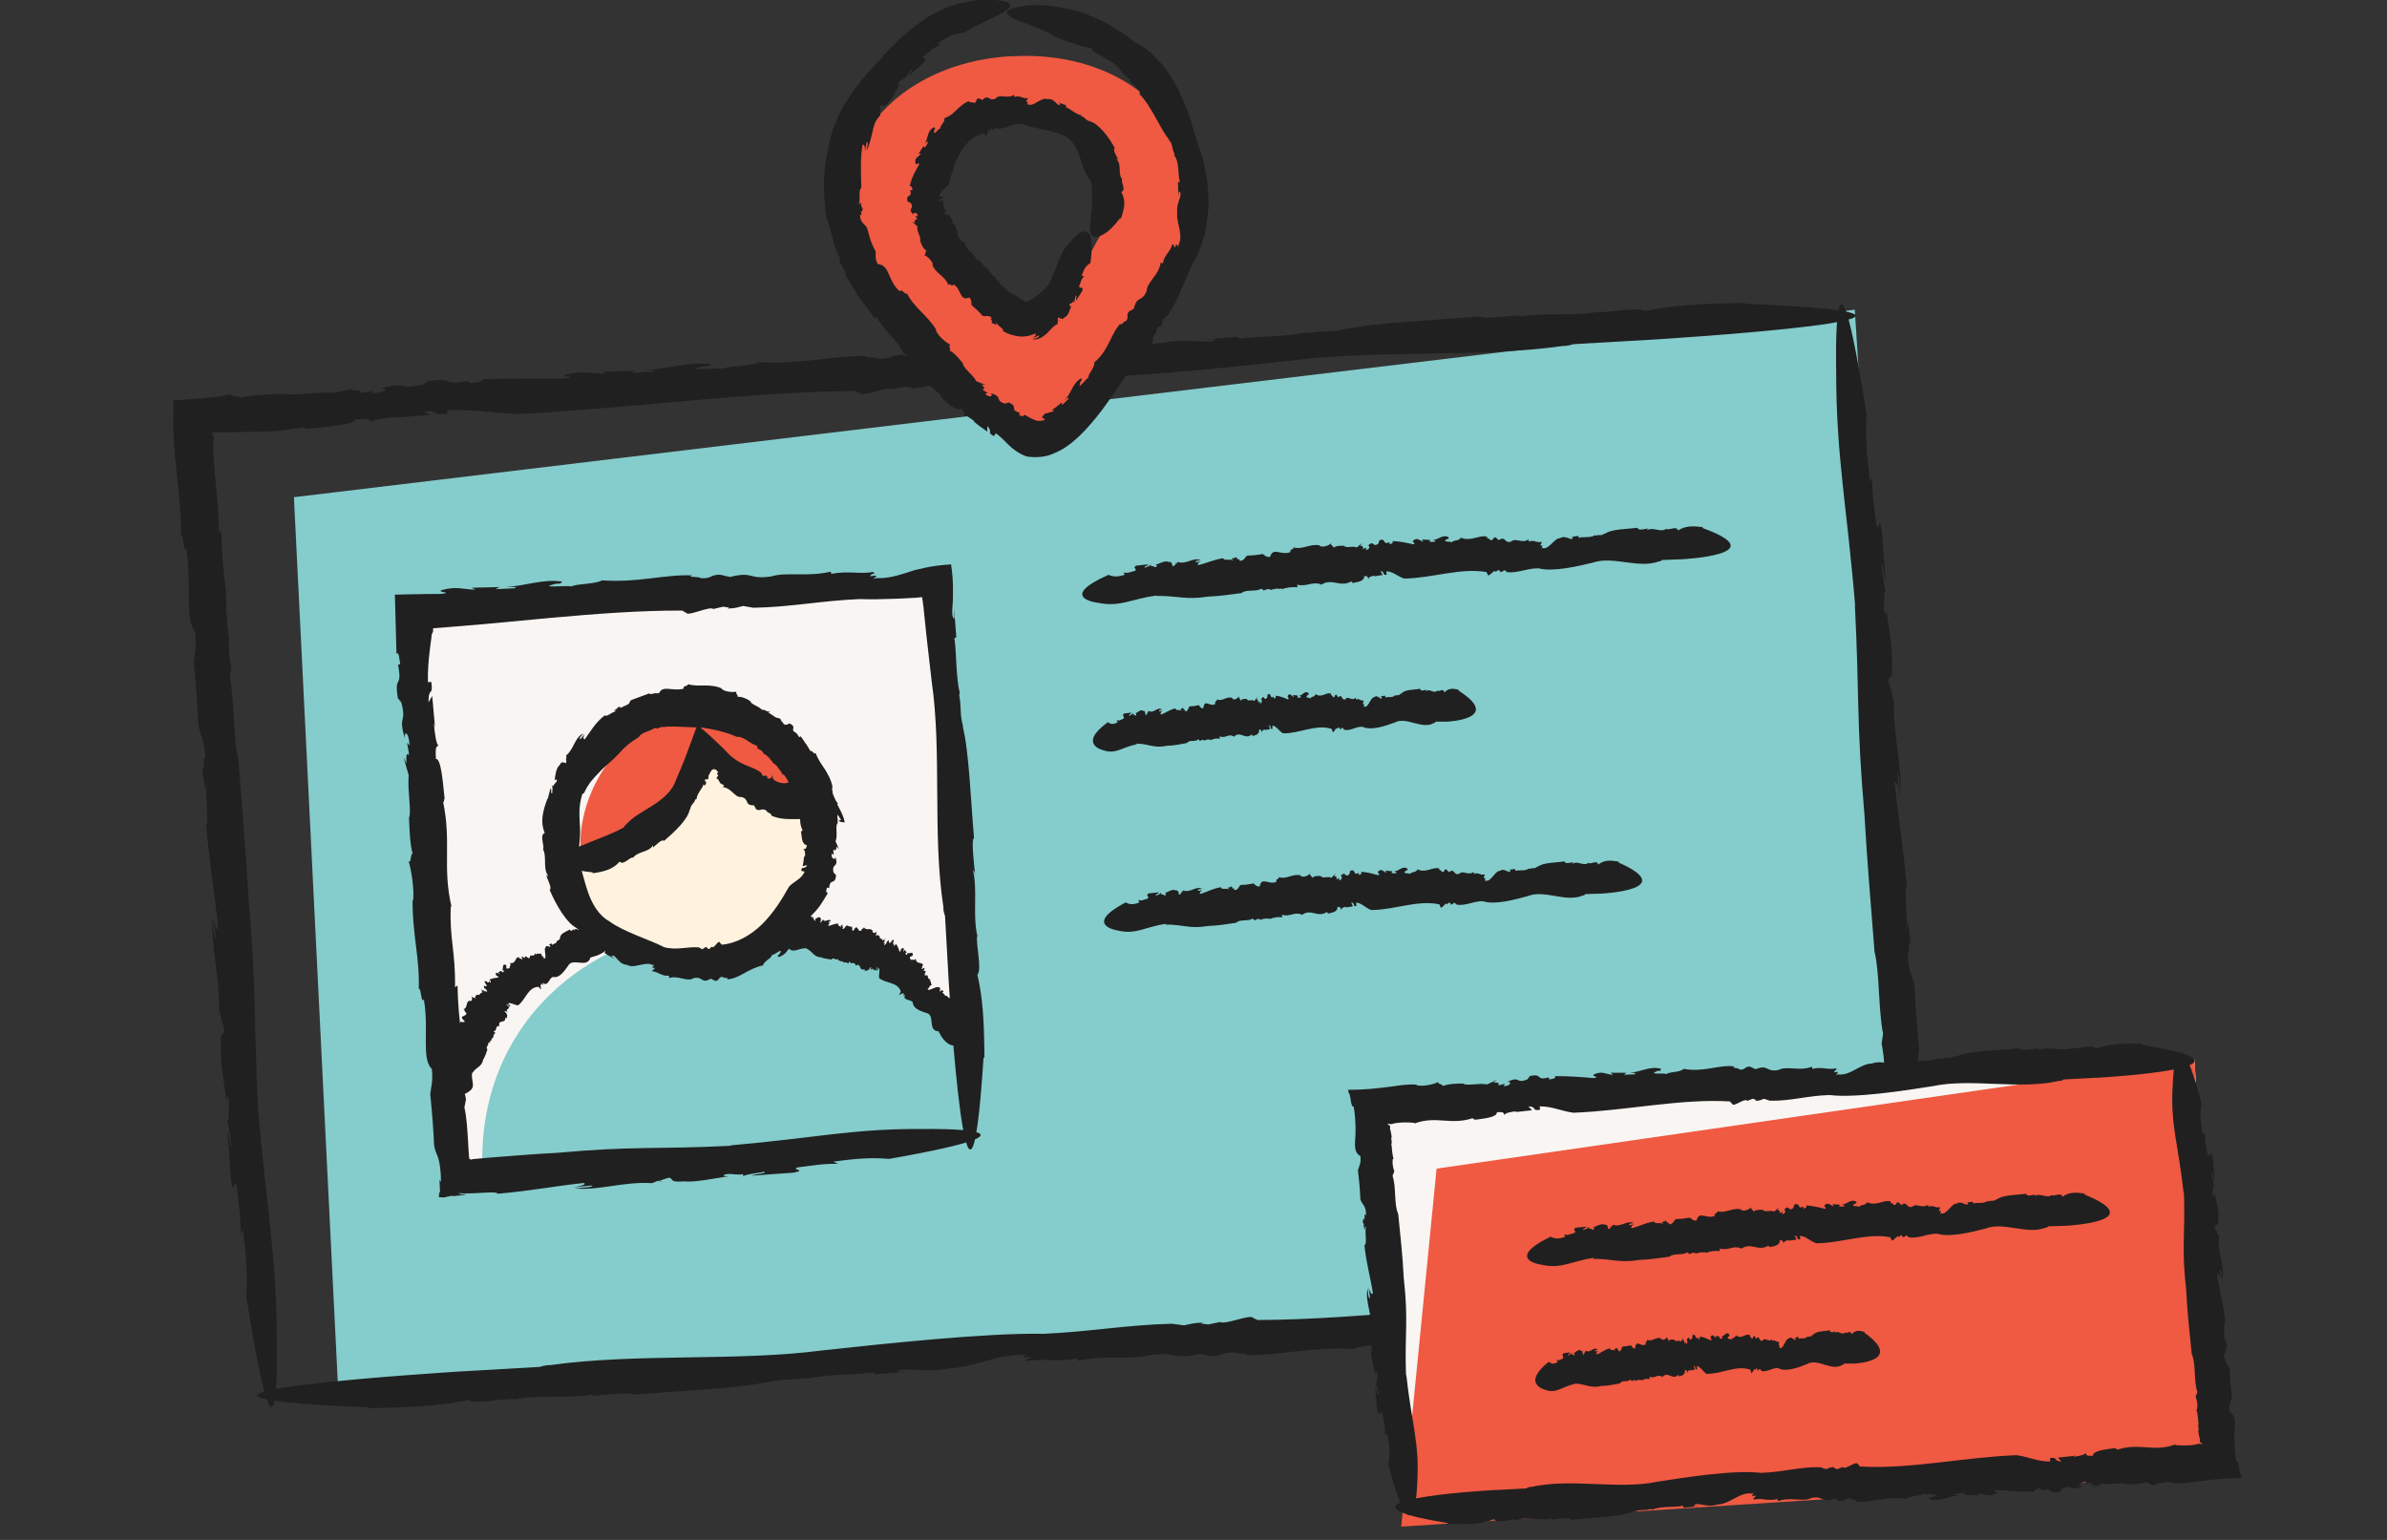
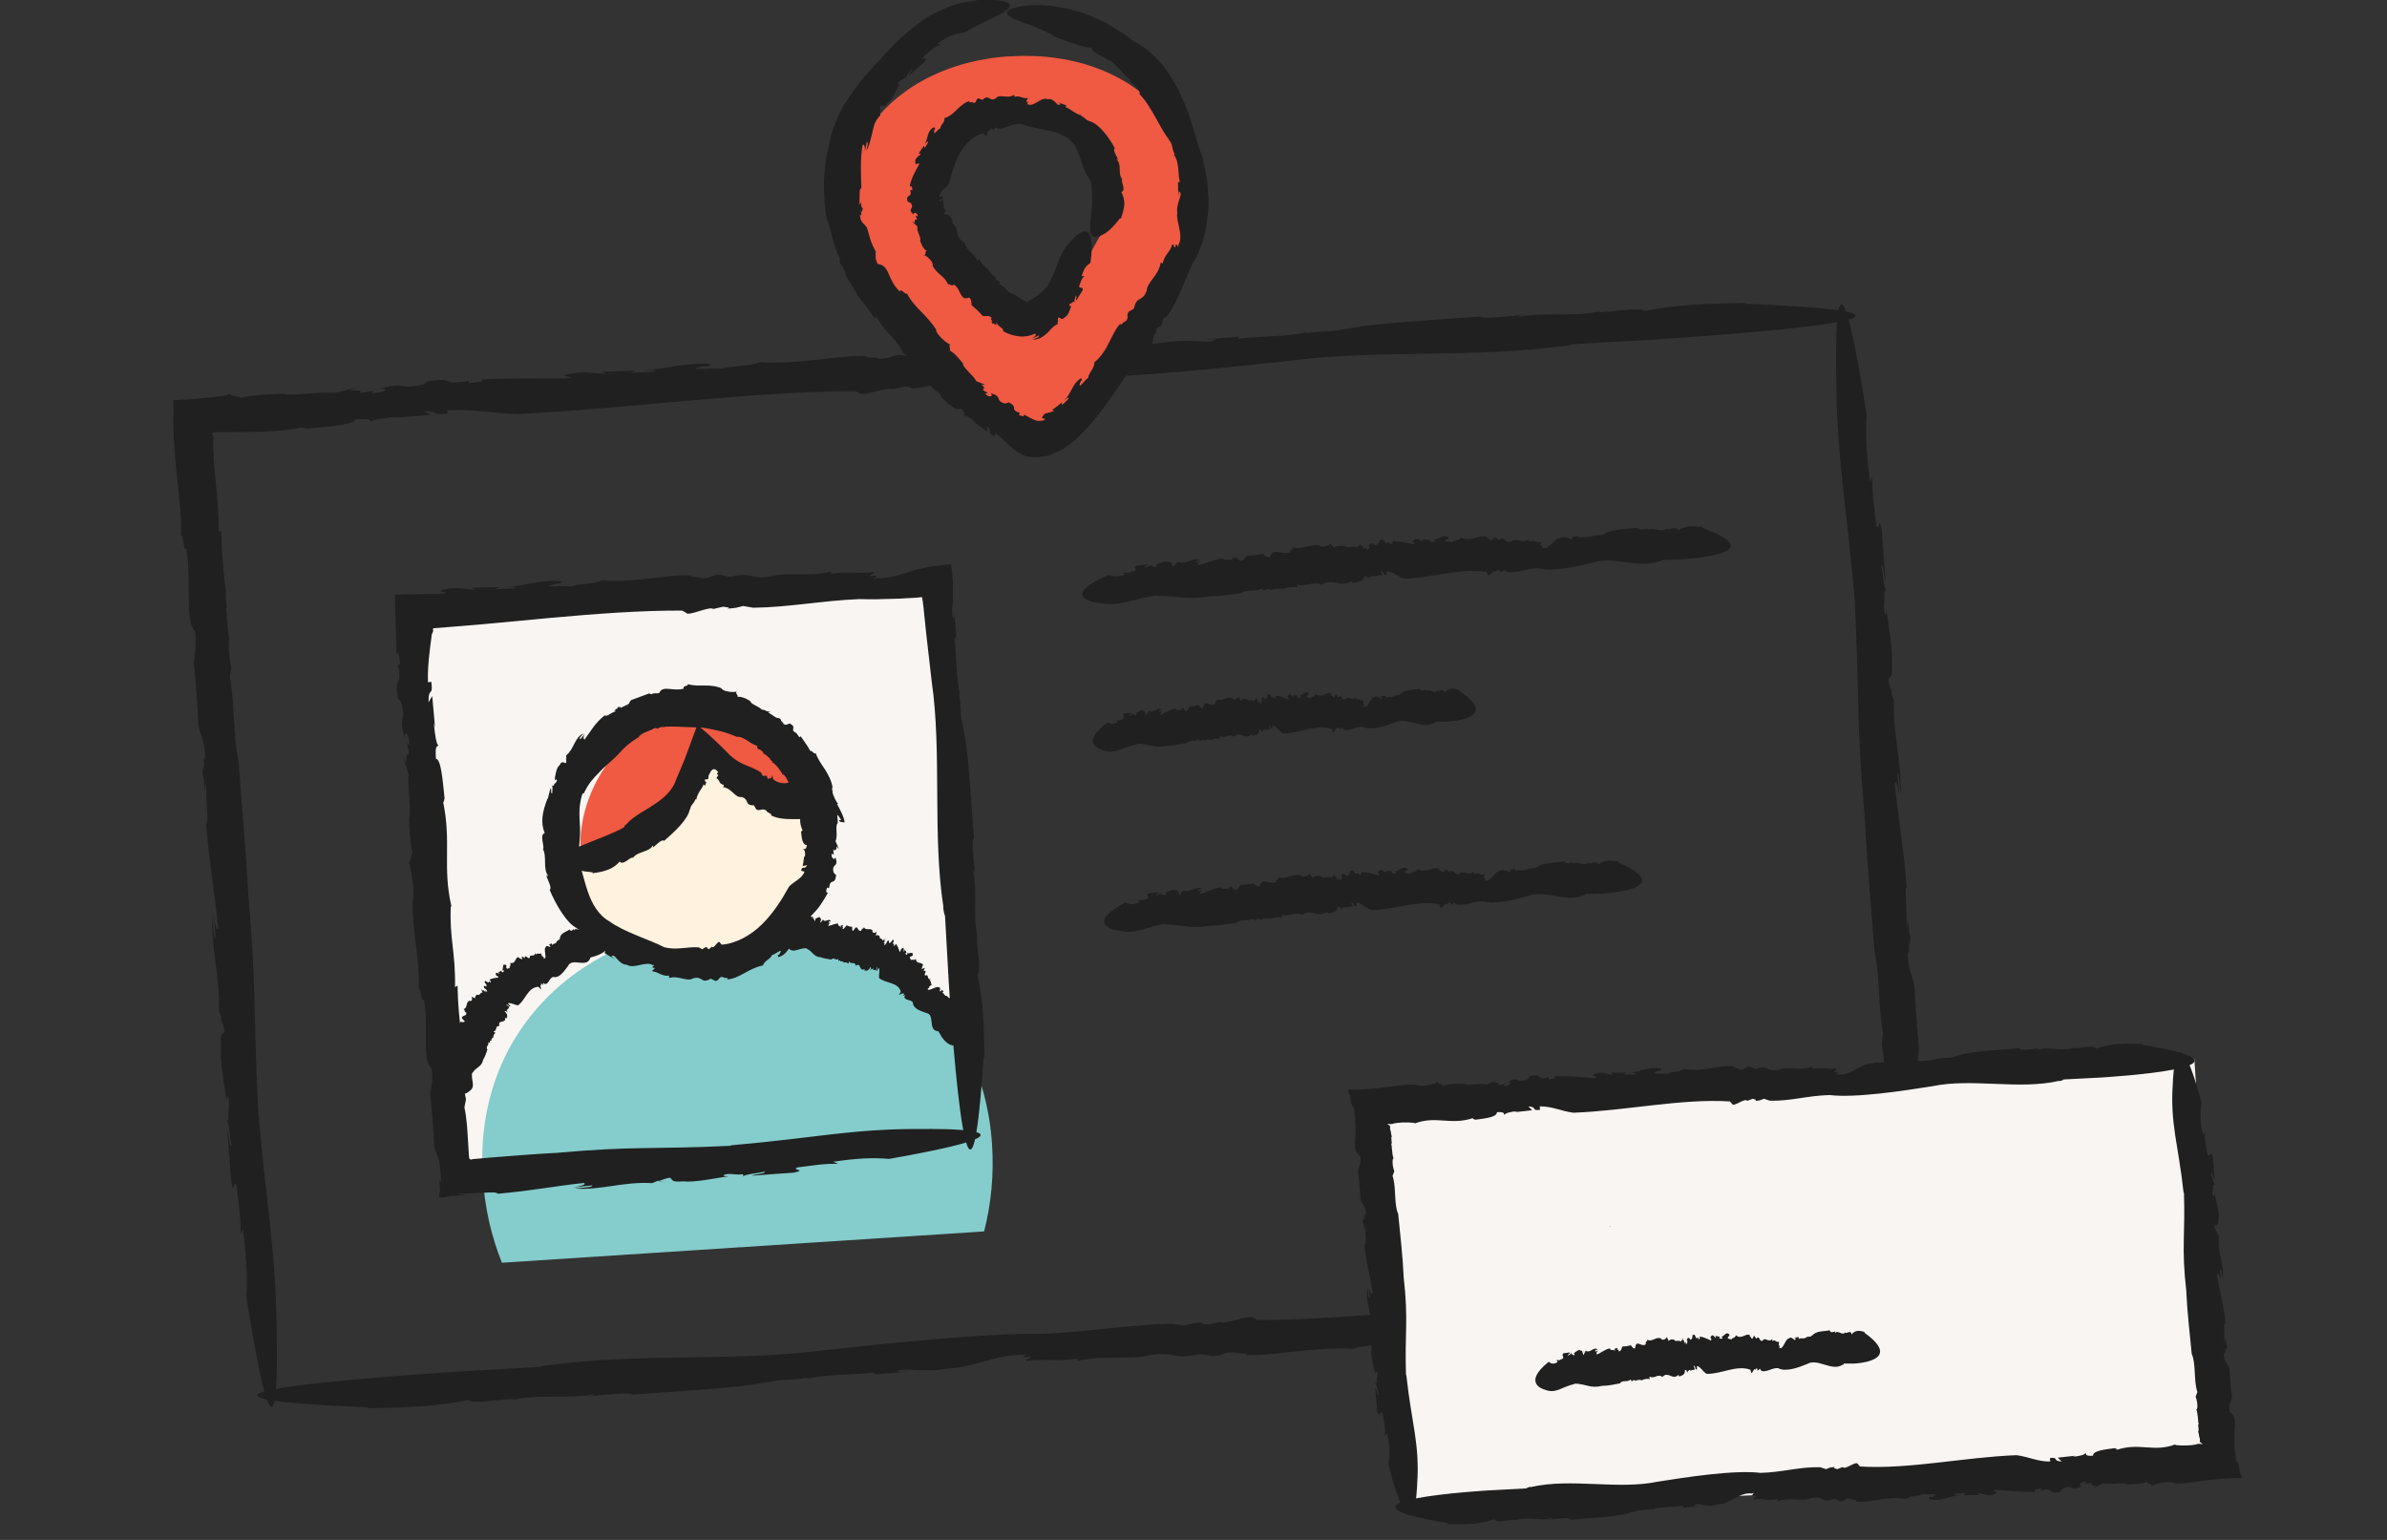
<svg xmlns="http://www.w3.org/2000/svg" width="124" height="80" viewBox="0 0 124 80" fill="none">
  <rect x="0" y="0" width="124" height="80" fill="#333333" stroke="none" />
  <g clip-path="url(#clip0_2036_4554)">
-     <path d="M99.668 67.208L17.583 72.529L15.268 25.83L96.351 16.09L99.668 67.208Z" fill="#85CCCC" />
    <path d="M48.753 30.03L21.482 31.798L23.405 61.453L50.676 59.685L48.753 30.03Z" fill="#F9F5F2" />
    <path d="M51.536 59.462C51.637 61.024 51.49 62.54 51.123 63.974L26.074 65.6C25.522 64.231 25.182 62.742 25.081 61.18C24.585 53.544 30.2 48.417 37.505 47.948C44.81 47.479 51.04 51.835 51.536 59.471V59.462Z" fill="#85CCCC" />
    <path d="M42.623 44.015C42.825 47.167 39.949 49.924 36.19 50.163C32.827 50.383 29.813 47.709 29.087 45.053C29.004 44.741 30.576 44.971 30.548 44.64C30.346 41.488 31.688 38.989 35.446 38.75C39.204 38.511 42.09 40.634 42.558 43.556C42.586 43.703 42.604 43.859 42.613 44.015H42.623Z" fill="#FFF2DF" />
    <path d="M42.366 41.488C42.265 41.507 40.996 41.654 39.866 41.268C38.543 40.817 37.293 39.788 36.577 39.145C35.648 41.553 33.866 43.666 31.1 44.465C30.87 44.53 30.438 44.677 30.209 44.668C29.676 40.79 33.011 36.839 36.595 36.609C38.414 36.839 39.793 37.638 40.849 38.778C41.529 39.513 42.191 40.294 42.366 41.497V41.488Z" fill="#F05942" />
    <path d="M23.17 54.738H23.232C23.232 54.738 23.188 54.721 23.17 54.738Z" fill="#202020" />
    <path d="M25.311 54.527V54.536L25.319 54.545L25.311 54.527Z" fill="#202020" />
    <path d="M24.539 55.749C24.732 55.419 25.026 55.446 25.099 55.051C25.2 54.895 25.256 54.702 25.32 54.527C25.2 54.353 25.43 54.316 25.357 54.151L25.467 54.178C25.439 54.123 25.43 54.059 25.504 54.068L25.531 54.086C25.494 53.994 25.568 53.976 25.55 53.93L25.577 53.948L25.605 53.884L25.632 53.921C25.614 53.792 25.66 53.709 25.742 53.664L25.632 53.59C25.862 53.535 25.687 53.314 25.926 53.296L25.954 53.314C25.807 52.928 26.34 53.213 26.23 52.846C26.239 52.892 26.285 52.883 26.312 52.91C26.349 52.809 26.404 52.717 26.211 52.542C26.266 52.487 26.312 52.552 26.395 52.616C26.312 52.533 26.321 52.46 26.349 52.414L26.367 52.46L26.459 52.313L26.285 52.184C26.395 52.166 26.487 52.359 26.514 52.258L26.386 52.129C26.496 52.065 26.744 52.212 26.91 52.23C27.296 51.964 27.415 51.284 27.976 51.265L28.067 51.366C28.187 51.523 27.994 51.054 28.113 51.192V51.091C28.113 51.091 28.187 51.127 28.187 51.173C28.233 51.155 28.214 51.127 28.205 51.054L28.315 51.127C28.527 51.109 28.527 50.815 28.729 50.751C29.069 50.843 29.326 50.42 29.51 50.181C29.712 49.74 30.438 50.282 30.64 49.823C30.659 49.841 30.668 49.777 30.659 49.749L30.989 49.648C30.989 49.648 31.385 49.519 31.578 49.262C31.761 49.005 31.78 48.591 30.861 48.04V47.994C30.622 47.957 30.484 47.994 30.429 48.242C30.309 48.003 30.254 48.279 30.181 48.215V48.196C30.135 48.435 29.868 48.132 29.822 48.352C29.822 48.334 29.795 48.26 29.822 48.251C29.749 48.316 29.666 48.426 29.593 48.288C29.409 48.417 29.096 48.472 29.087 48.757V48.711C29.087 48.895 28.995 48.775 28.959 48.895C28.95 48.876 28.931 48.876 28.931 48.867C28.931 49.051 28.72 49.005 28.692 49.097L28.637 49.005L28.499 49.106H28.564C28.683 49.345 28.371 49.005 28.343 49.225C28.224 49.253 28.435 49.85 28.27 49.786C28.288 49.924 28.205 49.575 28.178 49.703C28.095 49.575 28.159 49.602 28.086 49.519C28.049 49.62 27.884 49.455 27.856 49.602L27.792 49.51C27.792 49.758 27.498 49.529 27.525 49.74C27.461 49.896 27.259 49.51 27.259 49.777L27.121 49.685C27.057 49.703 27.194 49.859 27.093 49.841C27.038 49.758 26.974 49.832 26.956 49.731C26.735 49.703 26.827 50.098 26.496 50.025C26.579 50.199 26.422 50.181 26.487 50.31C26.432 50.245 26.312 50.438 26.294 50.218C26.294 50.199 26.312 50.19 26.331 50.218L26.276 50.126C26.046 50.043 26.184 50.355 26.073 50.411C26.128 50.411 26.156 50.374 26.184 50.457L26.092 50.521L26.046 50.438L25.88 50.503L25.972 50.576C25.871 50.576 25.715 50.457 25.761 50.64C25.788 50.732 25.926 50.705 25.88 50.787C25.752 50.797 25.55 50.824 25.421 50.898C25.522 50.98 25.494 51.008 25.485 51.054L25.402 50.971C25.402 51.182 25.191 50.833 25.173 51.026L25.127 50.962L25.265 51.155C25.338 51.403 25.044 51.035 25.164 51.357C25.191 51.302 25.366 51.513 25.283 51.532L25.219 51.44C25.219 51.44 25.237 51.523 25.2 51.532C25.173 51.477 25.09 51.412 25.063 51.467L24.989 51.348L25.063 51.569C24.916 51.55 24.943 51.752 24.796 51.67C24.796 51.67 24.612 51.752 24.713 51.899C24.658 51.807 24.557 51.853 24.484 51.752C24.548 51.872 24.539 52.037 24.401 52V51.982C24.162 52.065 24.318 52.368 24.079 52.423C24.19 52.497 24.079 52.533 24.226 52.616C24.254 52.864 23.748 52.708 24.144 53.057C24.116 53.14 23.987 53.075 23.932 53.094V53.057C23.868 53.213 23.84 53.25 23.767 53.351C23.776 53.434 23.978 53.562 23.877 53.627C23.813 53.544 23.804 53.59 23.785 53.627C23.785 53.599 23.758 53.572 23.675 53.581C23.693 53.599 23.703 53.618 23.712 53.636C23.712 53.636 23.703 53.636 23.693 53.627C23.693 53.7 23.721 53.709 23.748 53.691C23.758 53.691 23.776 53.709 23.804 53.709C23.657 53.709 23.712 53.875 23.565 53.801C23.491 53.994 23.583 54.197 23.565 54.38C23.482 54.362 23.427 54.288 23.418 54.233L23.39 54.353C23.28 54.298 23.353 54.261 23.353 54.215C23.114 54.252 23.399 54.564 23.17 54.628L23.243 54.702H23.225C23.271 54.73 23.317 54.785 23.326 54.812C23.216 54.785 23.105 54.711 23.069 54.785C22.949 54.803 23.05 54.978 23.069 55.079C23.105 55.042 23.151 55.079 23.179 55.115C23.17 55.152 23.059 55.134 23.087 55.18L22.949 55.125C23.078 55.161 23.05 55.281 23.096 55.318C22.986 55.299 23.032 55.226 22.958 55.189L22.885 55.419C22.958 55.538 23.023 55.455 23.124 55.538C23.124 55.621 23.188 55.722 23.078 55.768L23.206 55.786C23.262 55.952 23.216 56.025 23.069 56.071C23.409 56.724 23.748 56.852 23.987 56.843C24.226 56.843 24.373 56.696 24.373 56.696C24.75 56.439 24.447 56.154 24.53 55.713L24.539 55.749Z" fill="#202020" />
    <path d="M42.696 47.783L42.714 47.836C42.714 47.836 42.714 47.791 42.696 47.783Z" fill="#202020" />
    <path d="M43.183 49.85L43.165 49.859L43.183 49.85Z" fill="#202020" />
    <path d="M41.897 49.28C42.237 49.437 42.255 49.712 42.641 49.731C42.807 49.804 43.009 49.813 43.184 49.85C43.331 49.694 43.404 49.933 43.551 49.813V49.933C43.597 49.896 43.652 49.868 43.661 49.933L43.643 49.96C43.717 49.905 43.753 49.97 43.79 49.942L43.772 49.97H43.836L43.808 50.016C43.928 49.97 44.011 49.997 44.066 50.071L44.112 49.942C44.213 50.144 44.387 49.914 44.452 50.153L44.433 50.181C44.764 49.951 44.599 50.53 44.939 50.328C44.893 50.355 44.92 50.392 44.902 50.42C45.003 50.429 45.095 50.466 45.223 50.236C45.279 50.273 45.233 50.337 45.196 50.429C45.251 50.328 45.325 50.319 45.38 50.337L45.334 50.365L45.49 50.411L45.573 50.209C45.609 50.3 45.462 50.447 45.554 50.438L45.646 50.282C45.729 50.365 45.646 50.64 45.664 50.806C45.995 51.1 46.666 51.008 46.795 51.523L46.721 51.642C46.602 51.798 46.997 51.486 46.887 51.642L46.978 51.605C46.978 51.605 46.96 51.688 46.914 51.706C46.942 51.743 46.969 51.715 47.025 51.688L46.978 51.807C47.052 51.991 47.309 51.918 47.42 52.074C47.42 52.405 47.852 52.533 48.118 52.625C48.577 52.699 48.21 53.489 48.669 53.562C48.651 53.59 48.724 53.572 48.743 53.562L48.899 53.838C48.899 53.838 49.092 54.16 49.368 54.279C49.643 54.38 50.057 54.325 50.424 53.333L50.461 53.314C50.452 53.085 50.397 52.965 50.14 52.974C50.351 52.809 50.066 52.818 50.112 52.736H50.13C49.901 52.736 50.13 52.423 49.901 52.432C49.919 52.432 49.983 52.386 50.002 52.405C49.919 52.359 49.8 52.294 49.919 52.203C49.763 52.056 49.634 51.789 49.358 51.853L49.395 51.835C49.221 51.89 49.312 51.78 49.193 51.771C49.202 51.752 49.212 51.743 49.221 51.734C49.046 51.78 49.046 51.569 48.945 51.578L49.019 51.504L48.89 51.403L48.917 51.458C48.697 51.642 48.963 51.247 48.743 51.293C48.688 51.192 48.182 51.55 48.201 51.376C48.072 51.44 48.385 51.256 48.256 51.274C48.357 51.164 48.348 51.228 48.412 51.137C48.311 51.137 48.412 50.944 48.283 50.944L48.357 50.861C48.127 50.934 48.274 50.585 48.081 50.677C47.925 50.659 48.237 50.365 47.98 50.447L48.035 50.291C48.008 50.236 47.879 50.411 47.879 50.31C47.943 50.236 47.861 50.199 47.953 50.153C47.925 49.942 47.585 50.126 47.576 49.813C47.429 49.942 47.41 49.795 47.309 49.887C47.355 49.813 47.153 49.758 47.346 49.676C47.364 49.676 47.374 49.675 47.346 49.703L47.42 49.62C47.447 49.382 47.181 49.593 47.116 49.501C47.116 49.547 47.162 49.565 47.098 49.611L47.025 49.538L47.098 49.473L46.997 49.345L46.951 49.455C46.923 49.363 47.006 49.179 46.841 49.28C46.758 49.336 46.813 49.455 46.73 49.437C46.694 49.317 46.629 49.133 46.538 49.032C46.482 49.152 46.455 49.124 46.409 49.133L46.464 49.032C46.262 49.106 46.547 48.793 46.363 48.83L46.418 48.766L46.271 48.959C46.05 49.097 46.326 48.72 46.06 48.922C46.115 48.931 45.959 49.152 45.922 49.078L45.986 48.986C45.986 48.986 45.913 49.023 45.903 48.986C45.949 48.94 45.995 48.849 45.931 48.839L46.032 48.738L45.848 48.867C45.839 48.72 45.655 48.803 45.701 48.646C45.701 48.646 45.582 48.499 45.472 48.646C45.545 48.564 45.481 48.49 45.563 48.389C45.472 48.472 45.315 48.508 45.325 48.371H45.343C45.224 48.159 44.975 48.38 44.883 48.169C44.837 48.297 44.782 48.187 44.736 48.352C44.516 48.435 44.58 47.911 44.323 48.361C44.24 48.361 44.286 48.215 44.259 48.169L44.286 48.15C44.13 48.141 44.093 48.123 43.992 48.077C43.919 48.104 43.827 48.334 43.762 48.242C43.827 48.159 43.781 48.169 43.744 48.15C43.772 48.15 43.79 48.113 43.772 48.04C43.753 48.068 43.735 48.077 43.726 48.086C43.726 48.086 43.726 48.077 43.726 48.068C43.661 48.077 43.652 48.113 43.68 48.132C43.68 48.141 43.67 48.159 43.67 48.196C43.652 48.058 43.505 48.141 43.551 47.985C43.367 47.966 43.184 48.086 43.027 48.104C43.036 48.022 43.092 47.957 43.147 47.939H43.036C43.073 47.819 43.119 47.884 43.156 47.874C43.092 47.645 42.843 47.985 42.761 47.764L42.706 47.847V47.829C42.687 47.874 42.632 47.939 42.614 47.948C42.623 47.838 42.687 47.709 42.614 47.7C42.586 47.581 42.439 47.7 42.347 47.737C42.384 47.764 42.347 47.819 42.329 47.847C42.292 47.847 42.301 47.727 42.265 47.764L42.301 47.626C42.283 47.764 42.173 47.746 42.145 47.792C42.145 47.681 42.228 47.718 42.255 47.645C42.108 47.617 42.182 47.636 42.035 47.608C41.934 47.691 42.017 47.746 41.943 47.856C41.87 47.856 41.778 47.948 41.722 47.847V47.976C41.566 48.04 41.493 48.012 41.438 47.865C40.859 48.27 40.739 48.61 40.758 48.849C40.776 49.087 40.923 49.216 40.923 49.216C41.199 49.575 41.465 49.244 41.897 49.262V49.28Z" fill="#202020" />
    <path d="M34.518 35.984L34.646 36.021C34.646 36.021 34.609 35.984 34.518 35.984Z" fill="#202020" />
    <path d="M30.492 48.71C30.492 48.71 30.475 48.71 30.466 48.702C30.483 48.71 30.492 48.71 30.492 48.71Z" fill="#202020" />
    <path d="M33.691 37.914C34.297 37.73 34.702 37.739 35.097 37.748C35.52 37.767 35.878 37.776 36.512 37.803C37.1 37.895 37.734 38.033 38.276 38.281C38.625 38.226 38.965 38.658 39.324 38.741L39.361 38.906C39.489 38.934 39.609 39.007 39.664 39.127L39.636 39.145C39.829 39.191 39.921 39.375 40.013 39.411L39.985 39.43L40.142 39.577H40.086C40.353 39.752 40.555 40 40.665 40.266L40.766 40.174C40.95 40.753 41.29 40.845 41.327 41.424H41.29C41.851 41.994 41.345 42.508 41.713 43.17C41.667 43.087 41.648 43.206 41.612 43.206C41.658 43.528 41.658 43.877 41.915 43.905C41.878 44.153 41.814 44.098 41.704 44.116C41.814 44.125 41.851 44.346 41.805 44.539L41.777 44.447C41.75 44.631 41.74 44.815 41.694 44.998L41.933 44.943C41.786 45.219 41.658 44.943 41.621 45.237L41.795 45.283C41.639 45.678 41.244 45.779 40.987 46.064C40.61 46.744 40.169 47.443 39.581 48.022C39.002 48.591 38.249 49.014 37.495 49.078L37.394 48.968C37.321 48.793 37.072 49.345 36.98 49.179L36.834 49.308C36.778 49.28 36.668 49.253 36.751 49.198C36.595 49.207 36.595 49.244 36.484 49.317L36.3 49.216C35.694 49.17 35.152 49.382 34.499 49.207C33.792 48.83 32.395 48.417 31.66 47.865C31.1 47.562 30.741 46.937 30.53 46.303C30.309 45.66 30.208 45.035 29.933 44.475C29.951 44.429 29.868 44.337 29.85 44.346C29.795 43.969 29.786 43.592 29.804 43.216C29.804 43.216 29.813 42.876 29.859 42.425C29.914 41.975 30.024 41.433 30.116 40.992C30.199 40.56 30.236 40.211 30.006 40.165C29.795 40.137 29.225 40.367 28.471 41.525L28.444 41.479C28.159 42.214 28.076 42.738 28.297 43.28C28.021 43.363 28.279 43.923 28.223 44.107L28.196 44.089C28.435 44.53 28.177 45.099 28.481 45.513C28.453 45.504 28.38 45.513 28.352 45.412C28.462 45.743 28.692 46.147 28.554 46.23C28.867 46.983 29.455 48.003 29.997 48.233H29.942C30.263 48.343 30.208 48.508 30.493 48.683C30.493 48.711 30.493 48.729 30.493 48.738C30.824 48.849 31.201 49.326 31.449 49.418L31.403 49.51C31.577 49.63 31.77 49.721 31.945 49.832L31.761 49.685C31.973 49.492 32.074 50.098 32.579 50.126C32.763 50.245 33.02 50.181 33.268 50.126C33.507 50.08 33.737 50.025 33.921 50.144C34.15 50.071 33.691 50.31 34.013 50.282C33.985 50.429 33.856 50.337 33.902 50.466C34.206 50.484 34.362 50.732 34.757 50.686V50.806C35.262 50.659 35.694 51.035 36.034 50.815C36.539 50.705 36.411 51.137 36.925 50.843L37.164 50.962C37.403 50.934 37.293 50.742 37.559 50.751C37.559 50.852 37.899 50.751 37.771 50.879C38.405 50.852 38.846 50.319 39.636 50.153C39.691 49.914 40.086 49.795 40.105 49.602C40.178 49.666 40.748 49.152 40.5 49.556C40.481 49.593 40.417 49.63 40.408 49.602L40.426 49.721C40.923 49.611 41.005 49.115 41.327 48.821C41.208 48.895 41.097 49.023 41.125 48.885L41.419 48.6V48.729C41.584 48.591 41.74 48.453 41.878 48.297H41.731C41.952 48.095 42.2 48.132 42.255 47.746C42.255 47.562 41.97 47.893 42.108 47.608C42.246 47.461 42.43 47.286 42.586 47.066C42.733 46.845 42.889 46.606 43.008 46.377C42.871 46.377 42.926 46.248 42.962 46.11L43.073 46.138C43.119 45.577 43.385 46.028 43.431 45.467L43.495 45.531L43.303 45.329C43.183 44.805 43.597 45.118 43.394 44.52C43.394 44.732 43.137 44.576 43.211 44.337L43.312 44.419C43.312 44.272 43.266 44.217 43.303 44.125C43.349 44.217 43.459 44.19 43.459 43.969L43.578 44.125C43.532 43.978 43.468 43.841 43.404 43.703C43.541 43.39 43.367 42.903 43.514 42.765C43.532 42.765 43.514 42.076 43.312 41.957C43.44 42.067 43.404 41.7 43.551 41.773C43.394 41.617 43.183 41.148 43.229 40.909L43.257 40.946C43.137 40.156 42.613 39.788 42.374 39.127C42.283 39.228 42.145 38.879 42.053 39.053C41.538 38.594 41.502 37.822 40.95 38.015C40.702 37.831 40.757 37.675 40.656 37.546L40.73 37.574C40.243 37.234 40.105 37.133 39.737 36.894C39.526 36.82 39.379 37.004 39.066 36.793C39.223 36.765 39.066 36.71 38.947 36.646C39.039 36.673 39.076 36.646 38.938 36.508C38.901 36.526 38.855 36.517 38.818 36.517C38.818 36.517 38.818 36.499 38.818 36.489C38.589 36.416 38.607 36.471 38.708 36.526C38.699 36.535 38.699 36.563 38.717 36.6C38.533 36.388 38.065 36.361 38.092 36.195C37.376 36.021 36.834 36.094 36.245 36.122C36.181 36.03 36.328 35.966 36.503 35.947H36.071C36.071 35.828 36.319 35.892 36.457 35.883C35.942 35.644 35.4 36.03 34.803 35.929L34.693 36.039H34.656C34.656 36.039 34.545 36.168 34.463 36.195C34.362 36.103 34.426 35.947 34.132 36.021C33.875 35.966 33.489 36.232 33.231 36.398C33.397 36.361 33.36 36.434 33.305 36.489C33.167 36.535 33.048 36.462 32.965 36.554L32.901 36.425C33.002 36.526 32.607 36.719 32.588 36.793C32.469 36.728 32.754 36.618 32.754 36.526C32.221 36.783 32.487 36.646 31.973 36.949C31.752 37.197 32.092 37.041 32.028 37.224C31.807 37.381 31.66 37.629 31.357 37.73L31.513 37.776C31.192 38.162 30.971 38.336 30.649 38.493C30.199 39.347 30.181 39.889 30.217 40.165C30.254 40.45 30.401 40.514 30.557 40.45C30.87 40.358 31.265 39.935 31.283 39.944C31.743 39.559 32.046 39.283 32.358 38.925C32.689 38.603 33.057 38.217 33.709 37.904L33.691 37.914Z" fill="#202020" />
-     <path d="M29.381 39.439L29.482 39.375C29.482 39.375 29.427 39.375 29.381 39.439Z" fill="#202020" />
    <path d="M33.185 38.291L33.167 38.317L33.185 38.291Z" fill="#202020" />
    <path d="M30.337 41.203C30.567 40.698 30.824 40.441 31.063 40.193C31.302 39.935 31.55 39.696 31.899 39.274C32.303 38.934 32.726 38.566 33.176 38.3C33.323 38.015 33.801 38.015 34.031 37.785L34.169 37.859C34.251 37.776 34.362 37.721 34.472 37.748V37.785C34.601 37.675 34.784 37.675 34.849 37.629V37.666L35.032 37.629L35.005 37.675C35.262 37.546 35.538 37.528 35.777 37.574L35.758 37.445C36.264 37.611 36.493 37.372 36.925 37.638L36.907 37.666C37.596 37.491 37.725 38.153 38.414 38.143C38.322 38.143 38.414 38.217 38.386 38.245C38.653 38.346 38.929 38.511 39.085 38.291C39.269 38.419 39.186 38.465 39.149 38.566C39.214 38.474 39.397 38.548 39.544 38.64H39.452C39.59 38.713 39.719 38.823 39.857 38.915L39.921 38.686C40.086 38.906 39.801 38.925 40.022 39.053L40.142 38.925C40.261 39.072 40.316 39.228 40.344 39.384C40.353 39.467 40.371 39.559 40.38 39.641C40.38 39.687 40.399 39.724 40.408 39.77V39.843C40.454 39.944 40.528 40.018 40.638 40.147C40.748 40.266 40.886 40.45 40.969 40.643C40.803 40.735 40.399 40.698 40.16 40.477L40.132 40.33C40.123 40.22 40.114 40.303 40.086 40.367C40.059 40.441 39.995 40.496 40.013 40.404C39.985 40.422 39.967 40.45 39.893 40.459C39.866 40.413 39.792 40.34 39.884 40.33C39.756 40.275 39.746 40.303 39.627 40.312L39.535 40.138C39.305 39.972 39.066 39.88 38.809 39.779C38.69 39.724 38.561 39.678 38.432 39.605L38.249 39.494C38.138 39.421 38.037 39.329 37.927 39.246C37.532 38.823 36.861 38.18 36.227 37.656C36.016 38.226 35.795 38.842 35.565 39.448C35.4 39.843 35.244 40.229 35.106 40.542C34.922 41.093 34.435 41.507 33.93 41.828C33.424 42.168 32.891 42.407 32.515 42.848C32.469 42.848 32.423 42.94 32.432 42.968C32.138 43.142 31.816 43.28 31.504 43.409C31.504 43.409 30.493 43.813 29.583 44.181C29.207 44.346 28.949 44.539 29.05 44.741C29.151 44.934 29.62 45.21 30.796 45.32L30.778 45.366C31.44 45.283 31.862 45.136 32.193 44.76C32.368 44.98 32.699 44.539 32.873 44.548V44.576C33.13 44.208 33.7 44.3 33.921 43.914C33.921 43.942 33.957 44.006 33.884 44.061C34.114 43.877 34.38 43.574 34.499 43.684C35.032 43.225 35.768 42.545 35.832 42.03L35.85 42.076C35.878 41.782 36.025 41.801 36.126 41.525C36.154 41.525 36.172 41.516 36.181 41.525C36.19 41.369 36.291 41.194 36.392 41.038C36.429 40.983 36.475 40.919 36.503 40.863C36.521 40.827 36.539 40.79 36.539 40.753L36.622 40.817C36.659 40.735 36.687 40.661 36.714 40.588L36.659 40.643C36.576 40.496 36.631 40.477 36.696 40.487C36.76 40.487 36.806 40.523 36.806 40.312C36.806 40.303 36.815 40.285 36.824 40.257C36.861 40.239 36.889 40.092 36.971 40.018C37.045 39.935 37.173 39.926 37.275 40.082C37.412 40.027 37.137 40.239 37.311 40.257C37.275 40.413 37.229 40.303 37.229 40.45C37.293 40.459 37.339 40.533 37.367 40.597C37.385 40.634 37.394 40.661 37.422 40.689C37.477 40.735 37.532 40.762 37.615 40.79L37.559 40.891C38.019 40.946 38.166 41.452 38.524 41.406C38.956 41.525 38.644 41.847 39.167 41.837L39.287 42.049C39.526 42.168 39.535 41.948 39.82 42.113C39.783 42.205 40.224 42.315 40.031 42.352C40.417 42.545 40.831 42.554 41.198 42.554C41.584 42.554 41.924 42.527 42.494 42.655C42.512 42.462 43.073 42.572 43.054 42.425C43.11 42.462 43.321 42.462 43.495 42.471C43.477 42.334 43.459 42.214 43.679 42.572C43.679 42.582 43.679 42.6 43.688 42.609C43.652 42.609 43.587 42.609 43.56 42.582L43.642 42.692C43.725 42.71 43.799 42.72 43.872 42.729C43.872 42.545 43.744 42.269 43.615 42.021C43.486 41.773 43.349 41.543 43.303 41.332C43.303 41.452 43.376 41.644 43.238 41.479C43.192 41.341 43.165 41.194 43.11 41.056L43.257 41.185L43.082 40.533L42.972 40.597C42.926 40.303 43.054 40.156 42.678 39.779C42.494 39.623 42.659 40.101 42.448 39.77C42.365 39.559 42.218 39.274 42.062 38.961C41.989 38.814 41.86 38.63 41.786 38.529C41.722 38.428 41.658 38.327 41.584 38.245C41.52 38.364 41.437 38.272 41.327 38.208L41.4 38.116C40.95 37.904 41.465 37.803 41.014 37.583L41.097 37.555L40.84 37.656C40.371 37.565 40.822 37.307 40.252 37.28C40.408 37.372 40.169 37.528 40.022 37.362L40.132 37.307C40.022 37.252 39.958 37.27 39.903 37.197C39.995 37.197 40.031 37.087 39.857 37.004L40.041 36.958L39.636 36.94C39.471 36.682 39.02 36.618 38.984 36.434C38.984 36.434 38.864 36.342 38.708 36.278C38.552 36.214 38.377 36.168 38.285 36.223C38.432 36.168 38.148 36.012 38.276 35.929C38.092 35.975 37.624 35.947 37.477 35.773H37.514C36.861 35.479 36.337 35.718 35.731 35.543C35.758 35.672 35.437 35.607 35.52 35.773C34.922 35.947 34.343 35.525 34.224 36.094C33.967 36.177 33.884 36.048 33.728 36.048L33.783 36.002C33.277 36.186 33.149 36.241 32.79 36.37C32.634 36.499 32.708 36.728 32.377 36.811C32.432 36.682 32.312 36.747 32.202 36.811C32.267 36.756 32.276 36.71 32.092 36.737C32.092 36.774 32.064 36.811 32.037 36.839C32.037 36.839 32.028 36.839 32.019 36.82C31.853 36.958 31.899 36.958 31.991 36.921C31.991 36.94 32.009 36.949 32.046 36.958C31.789 36.949 31.532 37.28 31.421 37.16C30.907 37.555 30.686 37.996 30.374 38.41C30.273 38.392 30.3 38.254 30.383 38.116L30.144 38.41C30.052 38.327 30.245 38.208 30.309 38.107C29.841 38.3 29.831 38.915 29.409 39.246L29.427 39.393L29.4 39.411C29.4 39.411 29.436 39.577 29.409 39.641C29.28 39.641 29.188 39.503 29.078 39.742C28.894 39.88 28.839 40.285 28.811 40.56C28.885 40.431 28.922 40.505 28.931 40.569C28.885 40.689 28.756 40.716 28.766 40.827L28.628 40.79C28.766 40.79 28.655 41.157 28.701 41.222C28.582 41.258 28.674 41.001 28.6 40.946C28.471 41.452 28.527 41.194 28.407 41.709C28.462 42.003 28.554 41.69 28.646 41.847C28.637 42.086 28.674 42.324 28.563 42.582L28.701 42.508C28.756 42.949 28.72 43.197 28.609 43.491C28.894 44.3 29.243 44.658 29.427 44.815C29.639 44.971 29.786 44.925 29.868 44.787C30.061 44.53 30.08 44.024 30.08 44.024C30.135 43.51 30.153 43.142 30.116 42.72C30.098 42.306 30.061 41.847 30.254 41.24L30.337 41.203Z" fill="#202020" />
    <path d="M11.472 53.25L11.5 52.892C11.5 52.892 11.463 52.993 11.472 53.25Z" fill="#202020" />
    <path d="M67.818 17.248L67.901 17.229C67.846 17.229 67.828 17.239 67.818 17.248Z" fill="#202020" />
    <path d="M12.382 39.421V39.439L12.4 39.531L12.382 39.421Z" fill="#202020" />
    <path d="M13.402 57.431C13.163 52.708 13.328 51.44 12.905 46.551C12.777 44.217 12.556 41.727 12.382 39.448C12.115 38.382 12.189 36.453 11.941 35.185L12.014 34.679C11.931 34.238 11.858 33.724 11.886 33.273L11.922 33.301C11.794 32.648 11.794 31.895 11.739 31.573L11.775 31.601L11.711 30.802L11.766 30.939C11.601 29.791 11.518 28.605 11.49 27.558L11.362 27.65C11.362 26.529 11.279 25.766 11.206 25.031C11.169 24.663 11.132 24.305 11.104 23.91C11.104 23.717 11.086 23.505 11.077 23.285C11.077 23.175 11.077 23.064 11.077 22.945C11.077 22.816 11.086 22.853 11.095 22.798H11.132C11.077 22.724 11.04 22.605 11.013 22.485C11.077 22.467 11.15 22.458 11.224 22.449C11.334 22.449 11.444 22.449 11.555 22.449C11.996 22.449 12.437 22.449 12.887 22.439C13.778 22.439 14.697 22.403 15.828 22.182C15.506 22.247 15.975 22.237 15.947 22.274C17.151 22.155 18.447 22.054 18.447 21.787C19.329 21.732 19.172 21.824 19.292 21.916C19.283 21.805 20.045 21.704 20.725 21.649L20.413 21.714L22.379 21.548L21.975 21.355C23.023 21.355 22.26 21.603 23.252 21.484L23.225 21.309C24.677 21.254 25.54 21.465 26.946 21.511C32.772 21.208 38.993 20.344 44.433 20.317L44.681 20.436C44.8 20.629 46.16 20.05 46.372 20.216L46.997 20.087C47.171 20.115 47.548 20.124 47.245 20.188C47.824 20.161 47.842 20.124 48.255 20.041L48.889 20.124C51.196 20.069 53.135 19.71 55.551 19.6C58.474 19.664 63.923 19.076 67.065 18.736C71.476 18.157 76.677 18.608 81.189 17.974C81.336 17.992 81.713 17.9 81.713 17.882L85.866 17.643C85.866 17.643 105.99 16.412 90.598 15.777L90.699 15.732C88.421 15.777 86.987 15.842 85.434 16.163C85.168 15.915 83.569 16.255 83.027 16.209L83.073 16.182C81.703 16.476 80.206 16.2 78.882 16.467C78.928 16.439 78.956 16.366 79.268 16.347C78.294 16.439 76.971 16.586 76.888 16.439C74.564 16.632 71.32 16.77 69.85 17.11L69.951 17.064C69.115 17.285 68.857 17.156 67.911 17.303C67.856 17.285 67.791 17.285 67.8 17.275C66.891 17.496 65.108 17.477 64.364 17.597L64.309 17.496L62.471 17.643L63.16 17.625C62.94 17.919 61.754 17.542 60.431 17.808C59.181 17.854 57.931 18.553 56.627 18.507C56.02 18.681 57.16 18.259 56.241 18.415C56.204 18.268 56.663 18.295 56.425 18.194C55.524 18.323 54.927 18.139 53.815 18.314L53.76 18.203C52.308 18.507 50.994 18.231 50.029 18.497C48.531 18.69 49 18.222 47.438 18.553L46.822 18.442C46.151 18.461 46.353 18.663 45.6 18.635C45.637 18.534 44.653 18.617 45.085 18.497C43.395 18.451 41.676 18.939 39.443 18.819C38.975 19.04 37.854 19.003 37.495 19.168C37.431 19.085 35.253 19.297 36.503 19.04C36.613 19.021 36.797 19.012 36.788 19.04L36.935 18.92C35.657 18.791 34.647 19.187 33.388 19.233C33.764 19.242 34.252 19.205 33.93 19.306L32.763 19.37L33.002 19.26L31.265 19.315L31.513 19.416C30.659 19.416 30.346 19.233 29.4 19.462C28.977 19.582 30.218 19.563 29.317 19.664C28.178 19.664 26.468 19.646 25.026 19.71C25.173 19.83 24.778 19.857 24.383 19.903L24.327 19.793C22.802 20.05 23.748 19.582 22.232 19.802L22.361 19.71L21.975 19.977C20.615 20.289 21.222 19.784 19.705 20.197C20.312 20.142 20.009 20.427 19.255 20.427L19.439 20.308C19.025 20.354 18.897 20.409 18.621 20.409C18.86 20.335 18.741 20.243 18.134 20.299L18.529 20.133L17.399 20.409C16.508 20.344 15.12 20.583 14.743 20.455C14.743 20.455 12.841 20.501 12.409 20.703C12.786 20.574 11.739 20.602 12.023 20.455C11.931 20.482 11.803 20.519 11.647 20.547C11.564 20.565 11.49 20.574 11.399 20.593L11.27 20.611L11.022 20.639C10.342 20.712 9.625 20.767 9 20.795C9.019 21.153 9.019 21.456 9 21.686L8.973 21.475C8.991 21.98 9.019 22.467 9.037 22.927C9.055 23.202 9.074 23.469 9.092 23.726C9.138 24.195 9.184 24.654 9.23 25.095C9.331 25.986 9.423 26.85 9.405 27.815C9.533 27.714 9.524 28.743 9.68 28.477C9.974 30.462 9.57 32.143 10.14 32.832C10.222 33.742 10.085 33.916 10.094 34.385L10.048 34.174C10.204 35.874 10.241 36.37 10.305 37.638C10.397 38.263 10.645 38.346 10.663 39.485C10.544 39.127 10.59 39.586 10.617 40.009C10.581 39.742 10.544 39.66 10.516 40.22C10.553 40.294 10.581 40.413 10.599 40.533C10.599 40.533 10.59 40.56 10.581 40.551C10.663 41.258 10.682 41.13 10.673 40.799C10.691 40.818 10.709 40.79 10.728 40.68C10.654 41.424 10.866 42.72 10.709 42.821C10.884 44.943 11.16 46.45 11.334 48.215C11.261 48.417 11.16 48.012 11.095 47.498L11.206 48.748C11.086 48.748 11.086 48.031 11.04 47.645C10.939 49.152 11.435 50.714 11.371 52.478L11.49 52.837V52.938C11.49 52.938 11.628 53.315 11.665 53.572C11.573 53.829 11.417 53.572 11.481 54.435C11.426 55.125 11.656 56.384 11.775 57.275C11.766 56.788 11.83 56.944 11.886 57.146C11.913 57.578 11.83 57.835 11.886 58.166L11.748 58.221C11.876 58.038 11.968 59.342 12.033 59.499C11.941 59.756 11.895 58.828 11.812 58.727C11.941 60.464 11.876 59.6 12.005 61.336C12.17 62.255 12.134 61.162 12.29 61.594C12.373 62.411 12.52 63.202 12.501 64.148L12.611 63.845C12.814 65.38 12.86 66.299 12.795 67.346C14.587 78.74 14.376 69.671 14.376 69.671C14.376 65.141 13.843 62.834 13.393 57.468L13.402 57.431Z" fill="#202020" />
    <path d="M98.289 35.635L98.262 35.993C98.262 35.993 98.299 35.892 98.289 35.635Z" fill="#202020" />
    <path d="M41.942 71.637L41.859 71.656C41.914 71.656 41.933 71.646 41.942 71.637Z" fill="#202020" />
    <path d="M97.38 49.464V49.446L97.361 49.354L97.38 49.464Z" fill="#202020" />
    <path d="M96.359 31.463C96.598 36.186 96.433 37.454 96.856 42.343C96.984 44.677 97.205 47.167 97.379 49.446C97.646 50.521 97.573 52.441 97.821 53.71L97.747 54.215C97.83 54.656 97.903 55.171 97.876 55.621L97.839 55.593C97.968 56.246 97.968 56.999 98.023 57.321L97.986 57.293L98.05 58.093L97.995 57.955C98.161 59.103 98.243 60.289 98.271 61.336L98.4 61.245C98.4 62.366 98.482 63.128 98.556 63.863C98.592 64.231 98.629 64.589 98.657 64.984C98.657 65.177 98.675 65.389 98.684 65.609C98.684 65.72 98.684 65.83 98.684 65.949C98.684 66.078 98.675 66.041 98.666 66.096H98.629C98.684 66.17 98.721 66.289 98.749 66.409C98.684 66.427 98.611 66.436 98.537 66.445C98.427 66.445 98.317 66.445 98.207 66.445C97.765 66.445 97.324 66.445 96.874 66.455C95.983 66.455 95.064 66.491 93.934 66.712C94.255 66.648 93.787 66.657 93.814 66.62C92.61 66.74 91.315 66.841 91.315 67.107C90.433 67.162 90.589 67.07 90.469 66.978C90.479 67.089 89.716 67.19 89.036 67.245L89.348 67.181L87.382 67.346L87.786 67.539C86.739 67.539 87.501 67.291 86.509 67.41L86.537 67.585C85.085 67.64 84.221 67.429 82.815 67.383C76.989 67.686 70.768 68.55 65.328 68.577L65.08 68.458C64.961 68.265 63.61 68.844 63.389 68.678L62.765 68.807C62.59 68.779 62.213 68.77 62.517 68.706C61.938 68.734 61.919 68.77 61.506 68.853L60.872 68.77C58.565 68.825 56.626 69.184 54.21 69.294C51.288 69.23 45.839 69.818 42.696 70.158C38.285 70.737 33.084 70.287 28.573 70.921C28.425 70.902 28.049 70.994 28.049 71.012L23.895 71.251C23.895 71.251 3.771 72.483 19.163 73.117L19.062 73.163C21.341 73.117 22.774 73.052 24.327 72.731C24.594 72.979 26.192 72.639 26.735 72.685L26.689 72.712C28.058 72.418 29.556 72.694 30.879 72.427C30.833 72.455 30.805 72.529 30.502 72.547C31.476 72.455 32.799 72.308 32.882 72.455C35.207 72.262 38.451 72.124 39.921 71.784L39.82 71.83C40.656 71.61 40.913 71.738 41.86 71.591C41.915 71.61 41.979 71.61 41.97 71.619C42.88 71.398 44.662 71.417 45.407 71.297L45.462 71.398L47.3 71.251L46.61 71.27C46.831 70.976 48.016 71.352 49.34 71.086C50.589 71.04 51.839 70.342 53.144 70.388C53.75 70.213 52.611 70.636 53.53 70.48C53.566 70.626 53.107 70.599 53.346 70.7C54.246 70.571 54.844 70.755 55.956 70.581L56.011 70.691C57.463 70.388 58.777 70.663 59.742 70.397C61.239 70.204 60.771 70.672 62.333 70.342L62.948 70.452C63.619 70.433 63.417 70.231 64.171 70.259C64.134 70.36 65.117 70.277 64.685 70.397C66.376 70.443 68.094 69.956 70.327 70.075C70.796 69.855 71.917 69.891 72.275 69.726C72.34 69.809 74.517 69.597 73.268 69.855C73.157 69.873 72.974 69.882 72.983 69.855L72.836 69.974C74.113 70.103 75.124 69.708 76.383 69.662C76.006 69.653 75.519 69.689 75.841 69.588L77.008 69.524L76.769 69.634L78.505 69.579L78.257 69.478C79.112 69.478 79.424 69.662 80.371 69.432C80.793 69.312 79.553 69.331 80.453 69.23C81.593 69.23 83.302 69.248 84.745 69.184C84.598 69.064 84.993 69.037 85.388 68.991L85.443 69.101C86.968 68.844 86.022 69.312 87.538 69.092L87.409 69.184L87.795 68.917C89.155 68.605 88.549 69.11 90.065 68.697C89.459 68.752 89.762 68.467 90.515 68.467L90.332 68.587C90.745 68.541 90.874 68.486 91.149 68.486C90.91 68.559 91.03 68.651 91.636 68.596L91.241 68.761L92.371 68.486C93.263 68.55 94.65 68.311 95.027 68.439C95.027 68.439 96.929 68.394 97.361 68.191C96.984 68.32 98.032 68.293 97.747 68.439C97.839 68.412 97.968 68.375 98.124 68.348C98.207 68.329 98.28 68.32 98.372 68.302L98.501 68.283L98.74 68.256C99.419 68.182 100.136 68.127 100.761 68.1C100.743 67.741 100.743 67.438 100.761 67.208L100.789 67.419C100.77 66.914 100.743 66.436 100.724 65.968C100.706 65.692 100.688 65.425 100.669 65.168C100.623 64.7 100.577 64.24 100.531 63.799C100.43 62.908 100.338 62.044 100.357 61.079C100.228 61.171 100.237 60.151 100.081 60.417C99.787 58.433 100.191 56.751 99.622 56.062C99.539 55.152 99.677 54.978 99.668 54.509L99.713 54.72C99.557 53.02 99.52 52.524 99.456 51.256C99.364 50.631 99.116 50.549 99.098 49.409C99.217 49.767 99.171 49.308 99.144 48.885C99.18 49.152 99.217 49.235 99.245 48.674C99.208 48.6 99.18 48.481 99.162 48.362C99.162 48.362 99.171 48.334 99.18 48.343C99.098 47.636 99.079 47.764 99.089 48.095C99.07 48.077 99.052 48.104 99.034 48.215C99.107 47.47 98.896 46.175 99.052 46.074C98.877 43.951 98.602 42.444 98.427 40.68C98.501 40.477 98.602 40.882 98.666 41.396L98.556 40.147C98.675 40.147 98.675 40.863 98.721 41.249C98.822 39.742 98.326 38.18 98.39 36.416L98.271 36.058V35.956C98.271 35.956 98.133 35.58 98.096 35.322C98.188 35.065 98.344 35.322 98.28 34.459C98.335 33.77 98.105 32.511 97.986 31.619C97.995 32.106 97.931 31.95 97.876 31.748C97.848 31.316 97.931 31.059 97.876 30.728L98.013 30.673C97.885 30.857 97.793 29.552 97.729 29.396C97.821 29.138 97.867 30.066 97.949 30.168C97.821 28.431 97.885 29.294 97.756 27.558C97.591 26.639 97.628 27.732 97.471 27.3C97.389 26.483 97.242 25.692 97.26 24.746L97.15 25.049C96.948 23.515 96.902 22.596 96.966 21.548C95.183 10.154 95.385 19.223 95.385 19.223C95.385 23.753 95.918 26.06 96.369 31.426L96.359 31.463Z" fill="#202020" />
    <path d="M34.481 61.41L34.187 61.373C34.187 61.373 34.269 61.41 34.481 61.41Z" fill="#202020" />
    <path d="M49.836 36.03L49.854 36.092C49.854 36.048 49.845 36.03 49.836 36.03Z" fill="#202020" />
    <path d="M24.465 60.215V60.224L24.474 60.215H24.465Z" fill="#202020" />
    <path d="M37.927 59.526C34.012 59.719 32.956 59.526 28.903 59.894C27.984 59.94 27.047 60.013 26.101 60.087C25.632 60.123 25.163 60.16 24.695 60.206C24.529 60.215 24.575 60.215 24.557 60.225H24.529L24.465 60.252V60.225C24.41 60.243 24.382 60.206 24.373 60.16C24.373 60.188 24.355 59.986 24.346 59.839C24.336 59.682 24.327 59.526 24.318 59.361C24.281 58.718 24.244 58.056 24.125 57.532L24.208 57.109C24.125 56.751 24.061 56.319 24.097 55.952L24.134 55.97C24.015 55.428 24.024 54.812 23.969 54.537L24.006 54.555L23.95 53.893L24.006 54.004C23.858 53.057 23.785 52.074 23.767 51.201L23.638 51.284C23.666 49.418 23.344 48.766 23.417 47.084L23.454 47.103C22.967 45.017 23.473 43.749 23.004 41.589C23.059 41.856 23.068 41.47 23.096 41.488C22.995 40.487 22.903 39.421 22.645 39.421C22.6 38.686 22.692 38.824 22.783 38.722C22.673 38.732 22.581 38.107 22.535 37.537L22.6 37.794L22.453 36.159L22.26 36.489C22.26 35.617 22.508 36.251 22.407 35.423L22.232 35.442C22.214 34.845 22.26 34.358 22.315 33.88C22.342 33.641 22.37 33.402 22.407 33.154L22.425 32.97L22.453 32.906L22.498 32.805V32.639C22.765 32.621 23.041 32.602 23.326 32.575C23.914 32.529 24.502 32.474 25.09 32.428C26.266 32.318 27.451 32.207 28.628 32.097C30.971 31.886 33.277 31.711 35.437 31.72L35.648 31.84C35.749 32.033 36.87 31.472 37.054 31.638L37.568 31.518C37.715 31.546 38.028 31.564 37.771 31.619C38.258 31.592 38.267 31.564 38.607 31.482L39.13 31.573C41.042 31.546 42.65 31.206 44.653 31.123C45.204 31.142 45.857 31.132 46.564 31.105C46.904 31.086 47.254 31.068 47.612 31.05C47.704 31.04 47.796 31.031 47.897 31.022L47.924 31.187L47.943 31.279V31.334L47.97 31.518C48.016 31.996 48.071 32.474 48.117 32.933C48.218 33.852 48.319 34.707 48.402 35.423C48.935 39.072 48.43 43.39 49.009 47.13C48.99 47.259 49.073 47.571 49.091 47.562L49.284 50.999C49.284 50.999 50.286 67.677 51.095 54.904L51.141 54.987C51.122 53.094 51.067 51.908 50.773 50.631C51.021 50.411 50.699 49.087 50.755 48.637L50.782 48.674C50.507 47.535 50.8 46.294 50.543 45.201C50.571 45.246 50.644 45.265 50.663 45.513C50.58 44.704 50.451 43.611 50.598 43.537C50.433 41.617 50.332 38.925 50.001 37.702L50.047 37.785C49.836 37.096 49.964 36.875 49.827 36.094C49.845 36.048 49.854 35.993 49.863 36.002C49.652 35.249 49.689 33.77 49.578 33.154L49.679 33.108L49.56 31.582L49.578 32.152C49.431 32.06 49.459 31.785 49.486 31.39C49.505 31.243 49.505 30.829 49.505 30.471C49.496 30.094 49.468 29.68 49.404 29.313L49.294 29.331C48.908 29.35 48.485 29.405 48.09 29.488C47.915 29.524 47.722 29.57 47.52 29.616C47.391 29.653 47.263 29.699 47.125 29.745C46.601 29.91 46.077 30.066 45.535 30.03C45.03 30.195 45.976 29.791 45.214 29.938C45.177 29.791 45.563 29.827 45.361 29.717C44.616 29.837 44.12 29.644 43.192 29.809L43.146 29.699C41.952 29.984 40.849 29.699 40.059 29.947C38.818 30.122 39.195 29.662 37.918 29.974L37.403 29.855C36.843 29.864 37.017 30.066 36.392 30.039C36.42 29.938 35.611 30.011 35.96 29.892C34.554 29.827 33.139 30.287 31.283 30.149C30.897 30.36 29.96 30.314 29.675 30.471C29.62 30.388 27.819 30.581 28.848 30.333C28.94 30.314 29.096 30.305 29.087 30.333L29.206 30.213C28.14 30.066 27.304 30.452 26.266 30.489C26.578 30.507 26.983 30.471 26.716 30.563L25.751 30.608L25.944 30.498L24.502 30.535L24.704 30.636C23.996 30.618 23.739 30.443 22.958 30.654C22.609 30.774 23.638 30.765 22.894 30.857H22.737C22.655 30.857 22.563 30.857 22.471 30.857C22.278 30.857 22.085 30.857 21.874 30.866C21.442 30.866 20.991 30.884 20.514 30.893C20.541 31.904 20.569 32.989 20.596 33.962C20.725 33.843 20.734 34.165 20.789 34.495L20.679 34.541C20.918 35.8 20.459 35.028 20.67 36.278L20.587 36.168L20.845 36.489C21.148 37.62 20.651 37.123 21.037 38.364C20.982 37.868 21.276 38.116 21.267 38.732L21.148 38.584C21.194 38.925 21.249 39.035 21.24 39.264C21.166 39.062 21.074 39.163 21.12 39.669L20.964 39.338L21.23 40.275C21.157 41.02 21.387 42.168 21.249 42.481C21.249 42.481 21.276 44.061 21.469 44.41C21.341 44.098 21.359 44.971 21.221 44.732C21.368 45.136 21.543 46.331 21.451 46.818L21.433 46.726C21.414 48.518 21.809 49.767 21.754 51.376C21.883 51.293 21.864 52.148 22.021 51.927C22.296 53.572 21.874 54.968 22.434 55.538C22.508 56.292 22.37 56.439 22.37 56.834L22.333 56.659C22.471 58.065 22.498 58.479 22.554 59.526C22.6 59.783 22.682 59.931 22.756 60.133C22.829 60.353 22.903 60.758 22.912 61.428C22.793 61.052 22.838 61.584 22.875 62.108H22.903C22.903 62.108 22.884 62.108 22.875 62.108C22.848 61.869 22.811 61.778 22.802 62.2C22.875 62.2 22.967 62.2 23.068 62.209C23.197 62.173 23.362 62.145 23.518 62.117C23.518 62.117 23.546 62.127 23.518 62.145C24.447 62.053 24.281 62.035 23.886 62.044C23.914 62.026 23.886 62.007 23.776 61.989C24.842 62.044 25.742 61.851 25.862 62.016C27.617 61.86 28.866 61.612 30.328 61.456C30.502 61.529 30.162 61.63 29.739 61.686L30.778 61.584C30.778 61.704 30.18 61.695 29.868 61.741C31.118 61.86 32.404 61.373 33.874 61.465L34.169 61.346H34.26C34.26 61.346 34.573 61.217 34.784 61.18C34.995 61.272 34.784 61.428 35.501 61.373C36.08 61.438 37.109 61.217 37.853 61.107C37.449 61.107 37.578 61.042 37.743 60.996C38.101 60.969 38.313 61.061 38.588 60.996L38.634 61.144C38.487 61.015 39.562 60.932 39.691 60.868C39.902 60.96 39.14 60.996 39.057 61.079C40.5 60.969 39.774 61.024 41.216 60.923C41.979 60.767 41.069 60.794 41.428 60.647C42.108 60.574 42.76 60.436 43.541 60.464L43.284 60.353C44.552 60.169 45.315 60.133 46.188 60.206C55.625 58.543 48.099 58.653 48.099 58.653C44.341 58.617 42.429 59.113 37.991 59.499L37.927 59.526Z" fill="#202020" />
    <path d="M52.455 2.922C45.389 3.382 41.52 9.557 45.747 15.254C48.853 19.425 52.032 22.936 53.87 22.816C55.708 22.697 58.373 18.727 60.817 14.133C64.116 7.939 59.457 2.472 52.455 2.931V2.922ZM57.049 12.414C55.781 14.803 54.412 16.862 53.447 16.926C52.482 16.99 50.828 15.162 49.239 12.993C47.033 10.034 48.981 5.826 52.657 5.587C56.333 5.348 58.758 9.198 57.059 12.414H57.049Z" fill="#F05942" />
    <path d="M55.083 16.641L54.981 16.669C54.981 16.669 55.027 16.687 55.083 16.641Z" fill="#202020" />
    <path d="M54.43 14.84C54.108 15.217 53.851 15.392 53.621 15.529C53.529 15.585 53.364 15.686 53.373 15.658C53.364 15.658 53.373 15.658 53.355 15.686C53.355 15.686 53.345 15.686 53.336 15.686C53.355 15.695 53.29 15.676 53.208 15.63C53.042 15.548 52.858 15.419 52.675 15.281C52.381 15.281 52.224 14.868 51.921 14.776V14.62C51.82 14.592 51.719 14.528 51.701 14.418L51.728 14.399C51.572 14.344 51.498 14.197 51.425 14.16L51.453 14.142L51.324 14.013H51.379C51.149 13.875 50.975 13.673 50.864 13.462L50.773 13.563C50.58 13.076 50.249 13.104 50.12 12.635L50.148 12.617C49.523 12.35 49.918 11.863 49.422 11.56C49.486 11.597 49.477 11.514 49.504 11.505C49.403 11.312 49.321 11.091 49.063 11.146C49.027 10.981 49.118 10.99 49.21 10.953C49.1 10.981 49.027 10.834 48.999 10.705L49.054 10.76C49.017 10.632 48.99 10.512 48.981 10.383L48.769 10.475C48.824 10.255 49.036 10.411 48.981 10.218H48.797C48.824 9.915 49.137 9.777 49.302 9.547C49.431 9.033 49.578 8.481 49.854 7.976C50.129 7.489 50.552 7.039 51.085 6.938L51.186 7.03C51.278 7.186 51.306 6.653 51.416 6.8L51.489 6.671C51.489 6.671 51.609 6.699 51.572 6.763C51.673 6.726 51.664 6.699 51.719 6.616L51.866 6.699C52.077 6.68 52.252 6.607 52.454 6.543C52.647 6.46 52.858 6.423 53.088 6.441C53.612 6.68 54.586 6.726 55.174 7.011C55.597 7.158 55.9 7.572 56.047 8.031C56.222 8.481 56.295 8.895 56.562 9.253C56.543 9.29 56.617 9.336 56.644 9.336C56.718 9.584 56.718 9.851 56.727 10.108C56.727 10.108 56.727 10.163 56.727 10.264C56.727 10.365 56.745 10.494 56.727 10.65C56.718 10.962 56.653 11.339 56.635 11.661C56.598 11.973 56.635 12.249 56.846 12.304C56.957 12.332 57.113 12.304 57.343 12.157C57.581 12.028 57.857 11.771 58.188 11.33L58.225 11.367C58.326 11.082 58.39 10.834 58.408 10.604C58.408 10.374 58.353 10.172 58.252 9.97C58.519 9.887 58.225 9.474 58.289 9.327H58.307C58.041 9.024 58.307 8.537 57.986 8.261C58.013 8.261 58.078 8.243 58.114 8.325C57.986 8.086 57.793 7.783 57.912 7.7C57.618 7.14 57.067 6.405 56.608 6.304H56.653C56.378 6.258 56.414 6.12 56.166 6.028C56.166 6 56.166 5.982 56.166 5.982C55.891 5.954 55.56 5.614 55.358 5.569L55.395 5.477L54.935 5.302L55.091 5.394C54.926 5.633 54.825 5.072 54.42 5.155C54.099 5.008 53.676 5.596 53.391 5.412C53.235 5.523 53.538 5.21 53.309 5.293C53.309 5.146 53.419 5.21 53.373 5.091C53.143 5.155 52.996 4.934 52.702 5.036L52.684 4.925C52.325 5.164 51.94 4.852 51.728 5.109C51.379 5.311 51.37 4.852 51.039 5.192L50.828 5.109C50.644 5.164 50.782 5.339 50.57 5.348C50.543 5.256 50.304 5.385 50.368 5.256C50.129 5.302 49.946 5.486 49.752 5.651C49.569 5.835 49.385 6.028 49.063 6.138C49.1 6.368 48.815 6.515 48.852 6.68C48.76 6.625 48.475 7.158 48.53 6.763C48.53 6.726 48.567 6.69 48.595 6.708L48.53 6.607C48.154 6.772 48.218 7.195 48.043 7.48C48.126 7.406 48.181 7.287 48.209 7.406L48.043 7.682L47.988 7.581C47.896 7.719 47.795 7.847 47.722 7.994L47.85 7.976C47.713 8.169 47.492 8.178 47.556 8.491C47.602 8.628 47.786 8.334 47.731 8.573C47.575 8.84 47.327 9.272 47.262 9.685C47.4 9.658 47.382 9.768 47.4 9.878H47.281C47.419 10.319 47.023 10.034 47.152 10.475L47.069 10.439L47.308 10.54C47.547 10.898 47.088 10.779 47.455 11.155C47.409 10.99 47.694 11.045 47.676 11.238L47.556 11.21C47.593 11.321 47.648 11.339 47.639 11.422C47.575 11.367 47.474 11.422 47.538 11.578L47.373 11.505L47.657 11.762C47.602 12.038 47.878 12.341 47.795 12.488C47.795 12.488 47.942 13.012 48.172 13.021C48.025 12.984 48.144 13.251 47.997 13.251C48.172 13.296 48.475 13.609 48.457 13.765H48.429C48.632 14.234 49.091 14.335 49.256 14.794C49.348 14.693 49.44 14.932 49.541 14.776C49.964 15.033 49.835 15.667 50.35 15.456C50.515 15.603 50.423 15.732 50.488 15.833L50.432 15.814C50.745 16.09 50.837 16.173 51.039 16.402C51.195 16.476 51.37 16.32 51.535 16.54C51.397 16.549 51.498 16.614 51.581 16.687C51.517 16.65 51.48 16.669 51.544 16.807C51.581 16.797 51.618 16.807 51.645 16.807C51.645 16.807 51.645 16.825 51.636 16.825C51.802 16.917 51.792 16.871 51.737 16.807C51.746 16.807 51.756 16.779 51.756 16.742C51.82 16.963 52.178 17.055 52.105 17.202C52.335 17.34 52.665 17.45 52.959 17.477C53.254 17.505 53.52 17.45 53.777 17.33C53.86 17.395 53.759 17.514 53.575 17.569C53.722 17.542 53.851 17.487 53.979 17.422C54.016 17.533 53.768 17.588 53.63 17.624C53.915 17.68 54.182 17.505 54.393 17.312C54.604 17.101 54.705 16.935 54.944 16.834V16.696H54.972C54.935 16.66 54.953 16.54 54.981 16.485C55.1 16.513 55.165 16.66 55.303 16.485C55.496 16.421 55.578 16.072 55.661 15.869C55.578 15.952 55.551 15.888 55.551 15.823C55.606 15.741 55.734 15.75 55.744 15.658L55.863 15.732C55.734 15.686 55.9 15.428 55.872 15.355C55.992 15.364 55.854 15.539 55.909 15.612C56.13 15.263 56.019 15.438 56.24 15.079C56.267 14.831 56.102 15.042 56.056 14.877C56.139 14.702 56.148 14.491 56.341 14.344H56.194C56.295 13.976 56.414 13.802 56.644 13.664C56.846 12.249 56.562 11.964 56.286 12.028C56.001 12.084 55.67 12.488 55.67 12.488C54.935 13.214 54.999 13.857 54.42 14.859L54.43 14.84Z" fill="#202020" />
    <path d="M45.82 5.697L45.71 5.798C45.71 5.798 45.765 5.789 45.82 5.697Z" fill="#202020" />
    <path d="M60.982 8.085C60.982 8.085 60.973 8.068 60.964 8.059C60.973 8.076 60.982 8.085 60.982 8.085Z" fill="#202020" />
    <path d="M42.962 11.365C42.962 11.365 42.953 11.329 42.944 11.312L42.962 11.365Z" fill="#202020" />
    <path d="M45.645 3.17C44.837 4.006 44.387 4.604 43.982 5.247C43.762 5.559 43.596 5.909 43.431 6.322C43.238 6.726 43.118 7.213 43.008 7.82C42.852 8.39 42.824 9.005 42.797 9.603C42.824 10.209 42.824 10.806 42.953 11.367C43.183 11.872 43.275 12.828 43.624 13.388V13.655C43.762 13.839 43.909 14.05 43.946 14.28H43.909C44.111 14.546 44.249 14.886 44.377 14.996H44.341L44.561 15.327L44.488 15.29C44.864 15.741 45.186 16.163 45.443 16.559L45.526 16.448C46.013 17.34 46.463 17.459 46.895 18.277H46.858C47.851 18.948 47.842 19.848 48.907 20.51C48.779 20.427 48.907 20.602 48.871 20.62C49.275 20.997 49.716 21.401 49.909 21.217C50.203 21.502 50.093 21.502 50.065 21.613C50.139 21.53 50.433 21.732 50.681 21.934L50.543 21.87C50.782 22.063 51.03 22.247 51.288 22.421V22.136C51.627 22.485 51.205 22.43 51.637 22.66L51.729 22.504C52.28 22.899 52.473 23.377 53.309 23.708C53.778 23.799 54.375 23.744 54.77 23.542C55.202 23.368 55.524 23.129 55.818 22.881C56.397 22.375 56.847 21.824 57.27 21.273C58.087 20.161 58.776 19.049 59.558 18.084L59.732 18.066C59.925 18.13 59.833 17.34 60.035 17.349L60.1 17.055C60.173 17 60.283 16.88 60.256 17.018C60.394 16.797 60.366 16.77 60.412 16.577L60.66 16.393C61.248 15.511 61.478 14.712 61.983 13.627C62.204 13.342 62.342 12.929 62.489 12.47C62.663 12.019 62.7 11.495 62.755 10.981C62.829 10.466 62.737 9.933 62.719 9.446C62.645 8.959 62.535 8.518 62.461 8.151C62.075 7.158 61.882 6.028 61.349 4.971C61.239 4.696 61.101 4.438 60.945 4.19C60.789 3.942 60.642 3.685 60.458 3.455C60.063 3.023 59.686 2.582 59.181 2.316C59.144 2.251 58.96 2.178 58.942 2.196C58.694 1.966 58.418 1.774 58.124 1.608C57.83 1.443 57.573 1.222 57.251 1.094C57.251 1.094 57.113 1.029 56.884 0.928C56.645 0.836 56.332 0.662 55.937 0.579C55.174 0.34 54.173 0.221 53.428 0.276C52.675 0.368 52.188 0.505 52.326 0.726C52.39 0.836 52.611 0.965 53.015 1.121C53.217 1.204 53.456 1.259 53.741 1.388C54.026 1.516 54.357 1.654 54.715 1.819L54.669 1.856C55.101 2.031 55.45 2.159 55.772 2.251C56.084 2.38 56.378 2.463 56.718 2.49C56.691 2.757 57.352 2.913 57.499 3.088H57.472C57.775 3.143 57.959 3.4 58.161 3.602C58.363 3.804 58.528 4.034 58.776 4.181C58.749 4.181 58.685 4.227 58.602 4.135C58.896 4.392 59.309 4.751 59.19 4.879C59.852 5.559 60.302 6.772 60.743 7.259L60.688 7.232C60.964 7.507 60.835 7.654 61.019 8.004C61 8.031 61 8.059 60.991 8.059C61.276 8.39 61.184 9.152 61.294 9.446L61.193 9.474L61.212 10.227L61.239 9.943C61.515 10.053 61.083 10.503 61.156 11.054C61.083 11.541 61.506 12.221 61.212 12.736C61.258 13.039 61.083 12.442 61.055 12.855C60.917 12.819 61.028 12.653 60.89 12.708C60.807 13.085 60.495 13.214 60.403 13.682L60.293 13.646C60.201 14.307 59.594 14.638 59.567 15.107C59.328 15.732 59.052 15.327 58.905 16.035L58.639 16.191C58.464 16.43 58.694 16.467 58.464 16.706C58.391 16.641 58.188 17.018 58.207 16.807C57.692 17.349 57.609 18.194 56.847 18.828C56.884 19.113 56.507 19.425 56.534 19.637C56.452 19.609 55.937 20.372 56.121 19.848C56.139 19.802 56.185 19.738 56.213 19.765L56.167 19.646C55.68 19.931 55.661 20.473 55.276 20.804C55.404 20.721 55.533 20.574 55.505 20.721C55.395 20.831 55.285 20.951 55.165 21.043V20.905C54.991 21.043 54.816 21.199 54.642 21.3L54.779 21.337C54.642 21.41 54.513 21.419 54.412 21.456C54.311 21.465 54.228 21.511 54.145 21.658C54.072 21.796 54.43 21.695 54.21 21.842C54.026 21.87 53.879 21.888 53.75 21.815C53.621 21.778 53.41 21.649 53.208 21.539C53.19 21.677 53.07 21.613 52.932 21.557L52.978 21.447C52.408 21.282 52.941 21.135 52.39 20.905L52.482 20.877L52.216 20.969C51.637 20.804 52.133 20.602 51.453 20.427C51.655 20.574 51.37 20.703 51.177 20.445L51.315 20.418C51.168 20.317 51.094 20.308 51.03 20.216C51.15 20.243 51.177 20.133 50.984 19.977L51.205 19.995C51.039 19.94 50.883 19.867 50.718 19.802C50.534 19.453 50.019 19.113 50.029 18.893C50.029 18.893 49.542 18.231 49.284 18.203C49.468 18.259 49.211 17.891 49.385 17.909C49.156 17.827 48.669 17.404 48.614 17.128L48.65 17.156C48.163 16.356 47.511 16.016 47.116 15.245C47.033 15.355 46.822 14.95 46.748 15.143C46.399 14.84 46.279 14.473 46.151 14.197C46.031 13.912 45.875 13.738 45.599 13.719C45.416 13.388 45.526 13.26 45.471 13.076L45.535 13.14C45.186 12.543 45.195 12.322 45.039 11.835C44.91 11.606 44.69 11.606 44.671 11.137C44.791 11.275 44.745 11.082 44.717 10.916C44.754 11.027 44.791 11.054 44.818 10.825C44.782 10.797 44.754 10.751 44.736 10.705C44.736 10.705 44.745 10.696 44.754 10.705C44.69 10.42 44.681 10.476 44.662 10.604C44.644 10.604 44.626 10.604 44.607 10.659C44.717 10.347 44.58 9.814 44.745 9.777C44.727 8.913 44.681 8.27 44.809 7.526C44.91 7.471 44.947 7.664 44.929 7.875C44.965 7.71 44.984 7.535 45.03 7.36C45.131 7.397 45.03 7.673 45.011 7.829C45.168 7.553 45.223 7.25 45.306 6.929C45.342 6.763 45.379 6.598 45.434 6.432C45.498 6.276 45.599 6.129 45.728 5.991L45.71 5.817L45.746 5.789C45.701 5.762 45.719 5.587 45.746 5.486C45.894 5.458 45.94 5.614 46.142 5.32C46.399 5.164 46.537 4.622 46.776 4.328C46.629 4.466 46.62 4.374 46.656 4.291C46.776 4.153 46.932 4.153 46.987 4.016L47.106 4.107C46.959 4.062 47.318 3.657 47.345 3.584C47.492 3.593 47.189 3.832 47.226 3.933C47.74 3.446 47.492 3.694 48.025 3.225C48.255 2.895 47.888 3.161 47.961 2.941C48.228 2.729 48.476 2.463 48.862 2.325L48.687 2.279C49.22 1.875 49.624 1.737 50.075 1.7C51.168 1.066 51.885 0.827 52.216 0.579C52.556 0.358 52.51 0.221 52.326 0.119C52.124 0.028 51.738 3.36962e-05 51.398 -0.009C51.223 -0.009 51.067 -0.009 50.957 -0.009C50.846 -0.009 50.773 0.009 50.773 0.009C50.212 0.101 49.707 0.175 49.266 0.358C48.834 0.551 48.411 0.726 48.035 0.992C47.281 1.525 46.518 2.141 45.673 3.161L45.645 3.17Z" fill="#202020" />
    <path d="M61.028 29.239L61.12 29.285C61.12 29.285 61.093 29.239 61.028 29.239Z" fill="#202020" />
    <path d="M82.861 27.805C82.861 27.805 82.879 27.805 82.879 27.797C82.861 27.797 82.861 27.805 82.861 27.805Z" fill="#202020" />
    <path d="M64.491 30.82C64.491 30.82 64.474 30.82 64.474 30.837L64.5 30.82H64.491Z" fill="#202020" />
    <path d="M60.082 30.958C61.239 30.948 61.561 31.178 62.755 30.994C63.325 30.976 63.932 30.884 64.492 30.811C64.74 30.599 65.227 30.765 65.531 30.581L65.659 30.682C65.76 30.618 65.889 30.572 65.999 30.627V30.664C66.146 30.572 66.339 30.608 66.413 30.562V30.599L66.606 30.572L66.578 30.618C66.854 30.507 67.148 30.489 67.405 30.507L67.378 30.379C67.938 30.489 68.113 30.204 68.618 30.351V30.388C69.215 29.993 69.611 30.562 70.235 30.186C70.162 30.232 70.272 30.25 70.272 30.287C70.566 30.232 70.879 30.186 70.869 29.928C71.09 29.919 71.053 30.002 71.081 30.094C71.081 29.984 71.255 29.919 71.421 29.901L71.347 29.947L71.825 29.873L71.715 29.662C71.972 29.708 71.797 29.919 72.036 29.855L72.018 29.68C72.376 29.69 72.597 29.947 72.946 30.057C74.37 30.039 75.877 29.487 77.219 29.717L77.283 29.846C77.32 30.039 77.632 29.533 77.697 29.708L77.844 29.607C77.844 29.607 77.982 29.671 77.908 29.717C78.055 29.717 78.055 29.68 78.147 29.616L78.303 29.726C78.873 29.781 79.332 29.515 79.93 29.524C80.656 29.726 81.979 29.414 82.742 29.23C83.808 28.863 85.112 29.57 86.206 29.157C86.243 29.184 86.334 29.111 86.334 29.092L87.354 29.055C87.354 29.055 92.28 28.817 88.439 27.429L88.457 27.383C87.897 27.319 87.547 27.319 87.171 27.558C87.097 27.3 86.711 27.558 86.573 27.484V27.466C86.261 27.695 85.875 27.346 85.563 27.549C85.572 27.53 85.581 27.457 85.654 27.447C85.415 27.493 85.094 27.576 85.066 27.42C84.497 27.493 83.706 27.475 83.357 27.741L83.376 27.695C83.183 27.879 83.109 27.741 82.879 27.833C82.861 27.815 82.852 27.806 82.852 27.797C82.641 27.971 82.19 27.861 82.016 27.944L81.997 27.843L81.547 27.898H81.712C81.676 28.192 81.363 27.751 81.042 27.962C80.738 27.944 80.463 28.587 80.132 28.467C79.985 28.605 80.251 28.247 80.031 28.357C80.012 28.21 80.132 28.256 80.068 28.146C79.847 28.229 79.691 28.017 79.424 28.137L79.406 28.026C79.066 28.256 78.726 27.916 78.496 28.137C78.138 28.256 78.23 27.815 77.853 28.063L77.697 27.916C77.531 27.898 77.596 28.109 77.403 28.054C77.403 27.953 77.164 27.99 77.265 27.889C76.842 27.76 76.438 28.155 75.887 27.934C75.785 28.127 75.501 28.035 75.418 28.183C75.4 28.1 74.867 28.201 75.161 28.008C75.188 27.99 75.234 27.99 75.234 28.026L75.262 27.916C74.94 27.723 74.71 28.072 74.398 28.054C74.49 28.081 74.609 28.063 74.536 28.146H74.251L74.306 28.054L73.874 28.026L73.939 28.137C73.727 28.091 73.644 27.898 73.415 28.081C73.314 28.183 73.626 28.229 73.406 28.274C73.121 28.21 72.698 28.118 72.34 28.109C72.386 28.238 72.284 28.238 72.193 28.274L72.174 28.164C71.807 28.348 72.018 27.925 71.66 28.072L71.687 27.99L71.605 28.238C71.283 28.486 71.412 28.017 71.053 28.348C71.2 28.32 71.136 28.596 70.952 28.559L70.989 28.449C70.888 28.477 70.86 28.523 70.787 28.504C70.842 28.44 70.805 28.339 70.658 28.366L70.75 28.219L70.484 28.44C70.263 28.339 69.923 28.504 69.831 28.357C69.831 28.357 69.362 28.311 69.261 28.486C69.344 28.375 69.087 28.348 69.151 28.219C69.041 28.348 68.692 28.467 68.535 28.348L68.563 28.33C68.03 28.238 67.672 28.569 67.194 28.44C67.221 28.569 66.973 28.513 67.038 28.679C66.56 28.881 66.128 28.394 65.981 28.927C65.76 28.973 65.705 28.826 65.595 28.798L65.65 28.771C65.237 28.844 65.117 28.853 64.805 28.863C64.658 28.927 64.648 29.166 64.364 29.129C64.446 29.028 64.336 29.055 64.235 29.055C64.299 29.037 64.318 29 64.18 28.945C64.162 28.973 64.134 29 64.106 29.01C64.106 29.01 64.106 29 64.106 28.982C63.932 29.028 63.968 29.055 64.051 29.065C64.051 29.083 64.051 29.102 64.079 29.12C63.895 29.01 63.583 29.157 63.546 29C63.031 29.074 62.664 29.267 62.241 29.359C62.186 29.276 62.287 29.193 62.406 29.157L62.103 29.212C62.103 29.092 62.278 29.129 62.37 29.102C61.993 28.927 61.625 29.35 61.184 29.193L61.102 29.294L61.074 29.276C61.074 29.331 60.991 29.405 60.927 29.423C60.863 29.322 60.918 29.175 60.706 29.193C60.532 29.102 60.229 29.276 60.017 29.35C60.137 29.359 60.1 29.423 60.054 29.46C59.944 29.469 59.879 29.368 59.797 29.423L59.778 29.276C59.834 29.414 59.512 29.442 59.475 29.506C59.411 29.405 59.631 29.405 59.659 29.322C59.236 29.359 59.447 29.34 59.025 29.386C58.804 29.506 59.071 29.524 58.979 29.653C58.777 29.69 58.593 29.809 58.354 29.735L58.437 29.855C58.069 29.974 57.839 29.974 57.582 29.864C54.844 31.086 57.086 31.325 57.086 31.325C58.207 31.537 58.749 31.123 60.063 30.939L60.082 30.958Z" fill="#202020" />
    <path d="M59.558 36.94L59.611 36.984C59.611 36.984 59.593 36.94 59.558 36.94Z" fill="#202020" />
    <path d="M72.478 36.076C72.478 36.076 72.478 36.076 72.486 36.067C72.486 36.067 72.478 36.067 72.478 36.076Z" fill="#202020" />
    <path d="M61.661 38.603C61.661 38.603 61.661 38.603 61.652 38.621L61.67 38.603H61.661Z" fill="#202020" />
    <path d="M59.043 38.63C59.732 38.649 59.925 38.888 60.633 38.741C60.973 38.741 61.331 38.658 61.653 38.603C61.8 38.401 62.085 38.575 62.259 38.401L62.342 38.502C62.406 38.447 62.471 38.401 62.544 38.456V38.493C62.636 38.401 62.746 38.447 62.792 38.401V38.438L62.902 38.419L62.884 38.465C63.04 38.364 63.215 38.346 63.371 38.382L63.353 38.254C63.684 38.382 63.785 38.097 64.088 38.254V38.29C64.428 37.914 64.685 38.493 65.043 38.134C64.998 38.18 65.071 38.199 65.071 38.235C65.246 38.189 65.429 38.153 65.411 37.895C65.54 37.895 65.521 37.969 65.54 38.07C65.54 37.96 65.641 37.904 65.742 37.886L65.696 37.932L65.981 37.877L65.907 37.666C66.063 37.721 65.962 37.923 66.1 37.868V37.693C66.302 37.712 66.44 37.978 66.651 38.097C67.497 38.116 68.37 37.601 69.178 37.868L69.224 37.996C69.252 38.189 69.417 37.693 69.463 37.868L69.546 37.776C69.546 37.776 69.629 37.84 69.592 37.886C69.675 37.886 69.675 37.859 69.73 37.794L69.831 37.914C70.171 37.987 70.437 37.73 70.787 37.758C71.228 37.978 71.999 37.702 72.45 37.537C73.075 37.206 73.865 37.932 74.499 37.555C74.526 37.583 74.572 37.519 74.572 37.491H75.179C75.179 37.491 78.092 37.362 75.776 35.883V35.837C75.454 35.754 75.243 35.745 75.032 35.975C74.977 35.708 74.756 35.966 74.674 35.883V35.865C74.49 36.085 74.26 35.727 74.076 35.92C74.076 35.901 74.076 35.828 74.122 35.819C73.984 35.865 73.791 35.929 73.773 35.782C73.442 35.846 72.964 35.8 72.762 36.067V36.021C72.661 36.195 72.615 36.057 72.487 36.149C72.487 36.131 72.468 36.122 72.468 36.113C72.349 36.287 72.082 36.168 71.972 36.241L71.954 36.14L71.687 36.177L71.788 36.195C71.77 36.48 71.577 36.03 71.393 36.223C71.209 36.195 71.062 36.829 70.869 36.701C70.787 36.839 70.934 36.48 70.805 36.59C70.787 36.444 70.86 36.499 70.823 36.379C70.695 36.453 70.594 36.241 70.447 36.352L70.428 36.241C70.226 36.462 70.024 36.113 69.895 36.324C69.684 36.434 69.73 35.993 69.519 36.232L69.417 36.085C69.316 36.067 69.362 36.278 69.243 36.214C69.243 36.113 69.105 36.149 69.16 36.048C68.903 35.91 68.682 36.296 68.342 36.057C68.287 36.251 68.113 36.149 68.076 36.296C68.057 36.214 67.754 36.296 67.92 36.113C67.938 36.094 67.966 36.094 67.966 36.131L67.984 36.021C67.791 35.819 67.662 36.159 67.478 36.14C67.534 36.177 67.607 36.159 67.561 36.241H67.396L67.423 36.14L67.166 36.103L67.212 36.214C67.083 36.159 67.028 35.966 66.9 36.14C66.844 36.232 67.028 36.287 66.9 36.333C66.734 36.26 66.477 36.159 66.266 36.14C66.293 36.269 66.238 36.269 66.183 36.296L66.165 36.186C65.953 36.361 66.063 35.938 65.852 36.085L65.87 36.002L65.825 36.241C65.641 36.48 65.705 36.012 65.503 36.333C65.586 36.306 65.558 36.581 65.448 36.535L65.466 36.425C65.411 36.453 65.393 36.499 65.347 36.48C65.374 36.416 65.347 36.315 65.273 36.342L65.319 36.205L65.163 36.416C65.025 36.306 64.832 36.471 64.768 36.315C64.768 36.315 64.492 36.26 64.437 36.434C64.483 36.324 64.327 36.296 64.364 36.168C64.299 36.296 64.097 36.407 64.005 36.278L64.023 36.26C63.702 36.149 63.5 36.471 63.215 36.333C63.233 36.462 63.086 36.407 63.132 36.572C62.856 36.756 62.581 36.26 62.507 36.793C62.379 36.829 62.342 36.682 62.278 36.655L62.305 36.627C62.057 36.682 61.993 36.692 61.809 36.692C61.717 36.747 61.726 36.995 61.552 36.949C61.598 36.848 61.533 36.875 61.469 36.875C61.506 36.857 61.515 36.82 61.432 36.765C61.423 36.793 61.405 36.811 61.395 36.829C61.395 36.829 61.395 36.82 61.395 36.802C61.294 36.839 61.313 36.875 61.368 36.885C61.368 36.903 61.368 36.921 61.386 36.94C61.276 36.82 61.092 36.967 61.065 36.802C60.761 36.857 60.55 37.05 60.302 37.123C60.265 37.041 60.32 36.958 60.394 36.921L60.21 36.967C60.21 36.848 60.311 36.894 60.366 36.866C60.136 36.682 59.934 37.096 59.668 36.931L59.622 37.032L59.604 37.013C59.604 37.068 59.558 37.142 59.521 37.16C59.475 37.059 59.512 36.912 59.383 36.931C59.273 36.829 59.107 37.004 58.979 37.068C59.052 37.078 59.034 37.142 59.006 37.179C58.942 37.179 58.905 37.078 58.859 37.133L58.841 36.986C58.878 37.123 58.685 37.142 58.666 37.206C58.62 37.105 58.758 37.105 58.767 37.022C58.519 37.05 58.639 37.041 58.391 37.068C58.262 37.188 58.427 37.206 58.372 37.335C58.253 37.372 58.142 37.482 58.005 37.399L58.06 37.528C57.839 37.638 57.711 37.638 57.554 37.519C55.965 38.667 57.297 38.97 57.297 38.97C57.968 39.209 58.28 38.814 59.052 38.667L59.043 38.63Z" fill="#202020" />
    <path d="M61.322 46.331L61.393 46.375C61.393 46.375 61.375 46.331 61.322 46.331Z" fill="#202020" />
    <path d="M79.471 45.127C79.471 45.127 79.48 45.127 79.488 45.118C79.48 45.118 79.471 45.118 79.471 45.127Z" fill="#202020" />
    <path d="M64.226 47.948C64.226 47.948 64.217 47.948 64.208 47.966L64.226 47.948Z" fill="#202020" />
    <path d="M60.551 48.031C61.515 48.031 61.782 48.27 62.774 48.104C63.252 48.095 63.748 48.003 64.217 47.939C64.428 47.727 64.823 47.893 65.072 47.718L65.182 47.819C65.264 47.755 65.375 47.709 65.467 47.764V47.801C65.595 47.709 65.742 47.746 65.807 47.7V47.737L65.963 47.709L65.935 47.755C66.165 47.654 66.404 47.627 66.615 47.654L66.588 47.525C67.047 47.645 67.203 47.36 67.617 47.507V47.544C68.113 47.158 68.444 47.727 68.959 47.36C68.894 47.406 68.995 47.424 68.986 47.461C69.234 47.406 69.492 47.369 69.482 47.112C69.666 47.112 69.629 47.185 69.666 47.286C69.666 47.176 69.813 47.112 69.951 47.103L69.887 47.149L70.282 47.084L70.19 46.873C70.41 46.919 70.263 47.13 70.466 47.066L70.447 46.891C70.741 46.91 70.934 47.167 71.228 47.277C72.414 47.277 73.654 46.735 74.775 46.983L74.83 47.112C74.867 47.305 75.115 46.8 75.17 46.983L75.29 46.882C75.29 46.882 75.409 46.947 75.345 46.992C75.464 46.992 75.464 46.956 75.547 46.891L75.685 47.002C76.163 47.066 76.539 46.809 77.036 46.818C77.642 47.029 78.736 46.726 79.37 46.551C80.252 46.202 81.345 46.91 82.246 46.515C82.273 46.542 82.347 46.469 82.347 46.45L83.192 46.423C83.192 46.423 87.29 46.23 84.074 44.805L84.093 44.76C83.624 44.686 83.33 44.677 83.027 44.916C82.963 44.658 82.65 44.916 82.531 44.833V44.815C82.273 45.035 81.952 44.686 81.685 44.879C81.685 44.861 81.694 44.787 81.759 44.778C81.566 44.824 81.299 44.897 81.272 44.75C80.803 44.824 80.141 44.796 79.847 45.053L79.866 45.008C79.7 45.182 79.645 45.044 79.452 45.145C79.443 45.127 79.425 45.118 79.425 45.109C79.25 45.283 78.883 45.173 78.726 45.246L78.708 45.145L78.331 45.191H78.469C78.442 45.485 78.175 45.044 77.918 45.246C77.66 45.228 77.44 45.862 77.164 45.743C77.045 45.881 77.265 45.522 77.082 45.633C77.063 45.485 77.164 45.531 77.109 45.421C76.925 45.504 76.797 45.292 76.576 45.403L76.558 45.292C76.273 45.522 75.988 45.182 75.804 45.394C75.501 45.504 75.575 45.072 75.271 45.311L75.133 45.164C74.996 45.145 75.051 45.357 74.895 45.292C74.895 45.191 74.702 45.228 74.784 45.127C74.435 44.998 74.104 45.384 73.636 45.164C73.553 45.357 73.314 45.265 73.25 45.412C73.231 45.329 72.79 45.43 73.038 45.228C73.057 45.21 73.094 45.21 73.094 45.246L73.121 45.136C72.855 44.943 72.662 45.283 72.404 45.265C72.478 45.302 72.579 45.283 72.524 45.366H72.285L72.331 45.265L71.972 45.228L72.028 45.338C71.853 45.292 71.779 45.09 71.596 45.274C71.513 45.375 71.77 45.421 71.596 45.467C71.357 45.403 71.008 45.302 70.714 45.292C70.75 45.421 70.668 45.421 70.594 45.458L70.576 45.348C70.272 45.522 70.447 45.099 70.144 45.246L70.162 45.164L70.098 45.412C69.832 45.66 69.933 45.182 69.638 45.513C69.758 45.485 69.712 45.761 69.556 45.724L69.583 45.614C69.501 45.642 69.473 45.688 69.418 45.669C69.464 45.605 69.436 45.504 69.308 45.531L69.381 45.384L69.161 45.605C68.977 45.495 68.701 45.669 68.618 45.513C68.618 45.513 68.223 45.458 68.15 45.642C68.223 45.531 68.003 45.504 68.058 45.375C67.966 45.504 67.672 45.614 67.553 45.495L67.571 45.476C67.121 45.375 66.836 45.706 66.431 45.568C66.459 45.697 66.248 45.642 66.312 45.807C65.917 46 65.549 45.513 65.439 46.046C65.255 46.083 65.209 45.936 65.118 45.917L65.163 45.89C64.823 45.954 64.722 45.963 64.465 45.972C64.337 46.028 64.337 46.276 64.097 46.23C64.162 46.129 64.07 46.156 63.987 46.156C64.042 46.138 64.052 46.101 63.941 46.046C63.923 46.074 63.905 46.101 63.886 46.11C63.886 46.11 63.886 46.101 63.886 46.083C63.748 46.129 63.776 46.156 63.84 46.165C63.84 46.184 63.84 46.202 63.868 46.221C63.712 46.101 63.454 46.257 63.427 46.092C62.995 46.156 62.701 46.349 62.343 46.441C62.297 46.358 62.379 46.276 62.48 46.239L62.223 46.285C62.223 46.165 62.361 46.202 62.444 46.175C62.131 46 61.828 46.413 61.46 46.257L61.396 46.358L61.378 46.34C61.378 46.395 61.304 46.469 61.258 46.487C61.203 46.386 61.249 46.239 61.074 46.257C60.927 46.165 60.679 46.331 60.505 46.404C60.606 46.413 60.578 46.478 60.532 46.515C60.44 46.524 60.385 46.423 60.321 46.469L60.303 46.322C60.348 46.459 60.082 46.487 60.054 46.542C59.999 46.441 60.183 46.441 60.201 46.358C59.852 46.395 60.027 46.377 59.669 46.413C59.485 46.533 59.714 46.551 59.632 46.68C59.466 46.717 59.31 46.827 59.117 46.754L59.191 46.882C58.887 47.002 58.694 47.002 58.474 46.882C56.213 48.077 58.079 48.343 58.079 48.343C59.016 48.564 59.466 48.159 60.551 47.994V48.031Z" fill="#202020" />
    <path d="M115.39 76.553L73.203 78.501L71.402 57.78L113.993 55.024L115.39 76.553Z" fill="#F9F5F2" />
-     <path d="M115.39 76.553L72.79 79.31L74.628 60.712L113.993 55.024L115.39 76.553Z" fill="#F05942" />
    <path d="M71.256 69.551L71.302 69.386C71.302 69.386 71.256 69.432 71.256 69.551Z" fill="#202020" />
    <path d="M100.679 54.959C100.679 54.959 100.705 54.959 100.714 54.941C100.688 54.941 100.679 54.95 100.679 54.959Z" fill="#202020" />
    <path d="M72.634 63.055C72.634 63.055 72.643 63.09 72.651 63.099L72.634 63.055Z" fill="#202020" />
    <path d="M73.039 71.435C72.965 69.239 73.176 68.632 72.919 66.363C72.873 65.278 72.735 64.121 72.634 63.064C72.404 62.577 72.542 61.667 72.34 61.088L72.432 60.849C72.359 60.647 72.313 60.408 72.359 60.197H72.395C72.294 59.903 72.322 59.554 72.267 59.407H72.303L72.267 59.048L72.313 59.113C72.285 58.984 72.257 58.855 72.239 58.736C72.221 58.708 72.212 58.681 72.212 58.653C72.202 58.598 72.212 58.543 72.221 58.506L72.083 58.396V58.378C72.294 58.424 72.331 58.387 72.432 58.359C72.432 58.359 72.533 58.341 72.616 58.332C72.699 58.332 72.79 58.313 72.873 58.313C73.048 58.304 73.25 58.313 73.48 58.332V58.368C74.628 57.937 75.354 58.488 76.558 58.074C76.411 58.13 76.632 58.139 76.613 58.175C77.174 58.102 77.771 58.038 77.762 57.78C78.175 57.753 78.102 57.845 78.157 57.937C78.148 57.826 78.497 57.753 78.818 57.725L78.671 57.78L79.59 57.679L79.397 57.477C79.884 57.505 79.535 57.734 80.004 57.652L79.985 57.477C80.656 57.477 81.07 57.716 81.731 57.808C84.442 57.707 87.318 57.064 89.864 57.22L89.983 57.349C90.047 57.541 90.663 57.008 90.764 57.192L91.049 57.082C91.132 57.109 91.306 57.137 91.168 57.192C91.444 57.183 91.444 57.146 91.637 57.082L91.94 57.183C93.015 57.211 93.907 56.917 95.037 56.889C96.406 57.054 98.933 56.659 100.385 56.43C102.425 55.998 104.869 56.632 106.955 56.154C107.029 56.181 107.203 56.099 107.194 56.08L109.124 55.979C109.124 55.979 118.487 55.446 111.274 54.279L111.32 54.233C110.254 54.197 109.592 54.215 108.876 54.481C108.747 54.224 108.003 54.509 107.755 54.445L107.773 54.417C107.139 54.665 106.431 54.334 105.825 54.555C105.843 54.537 105.852 54.463 105.999 54.445C105.549 54.509 104.933 54.61 104.888 54.454C103.812 54.564 102.296 54.592 101.616 54.886L101.662 54.84C101.276 55.033 101.157 54.895 100.716 55.014C100.688 54.996 100.661 54.987 100.661 54.978C100.238 55.171 99.411 55.088 99.062 55.18L99.034 55.079L98.18 55.161H98.501C98.409 55.446 97.84 55.033 97.233 55.253C96.654 55.253 96.094 55.915 95.478 55.814C95.202 55.961 95.717 55.584 95.294 55.713C95.267 55.566 95.487 55.612 95.368 55.502C94.954 55.602 94.669 55.4 94.155 55.529L94.127 55.419C93.457 55.667 92.832 55.354 92.4 55.584C91.701 55.722 91.903 55.272 91.196 55.547L90.902 55.41C90.59 55.41 90.691 55.612 90.341 55.557C90.36 55.456 89.9 55.511 90.093 55.4C89.303 55.299 88.513 55.722 87.465 55.529C87.254 55.731 86.73 55.658 86.565 55.805C86.528 55.722 85.526 55.86 86.096 55.639C86.142 55.621 86.234 55.621 86.234 55.648L86.298 55.529C85.692 55.354 85.232 55.713 84.653 55.722C84.828 55.75 85.058 55.722 84.911 55.814L84.369 55.832L84.479 55.731H83.67L83.79 55.842C83.394 55.805 83.238 55.621 82.806 55.814C82.614 55.915 83.192 55.952 82.779 56.007C82.246 55.961 81.447 55.897 80.776 55.906C80.849 56.034 80.665 56.044 80.482 56.08L80.454 55.97C79.746 56.172 80.178 55.74 79.471 55.906L79.526 55.823L79.351 56.071C78.727 56.338 78.993 55.86 78.304 56.209C78.579 56.172 78.451 56.448 78.102 56.42L78.184 56.301C77.991 56.338 77.936 56.384 77.808 56.374C77.918 56.31 77.854 56.209 77.578 56.246L77.762 56.099L77.247 56.338C76.824 56.246 76.19 56.439 76.007 56.292C76.007 56.292 75.115 56.273 74.922 56.457C75.097 56.338 74.601 56.328 74.729 56.2C74.509 56.338 73.838 56.475 73.562 56.365L73.608 56.347C73.112 56.319 72.726 56.384 72.285 56.448C71.541 56.54 70.888 56.623 70.043 56.613C70.043 56.659 70.043 56.705 70.043 56.751C70.181 56.797 70.153 57.578 70.319 57.477C70.457 58.258 70.42 59.03 70.392 59.278C70.374 59.627 70.392 59.903 70.668 60.059C70.723 60.482 70.576 60.565 70.567 60.785L70.53 60.684C70.622 61.474 70.64 61.704 70.668 62.292C70.741 62.586 70.98 62.614 70.962 63.147C70.852 62.981 70.888 63.193 70.897 63.395C70.87 63.266 70.833 63.229 70.787 63.496C70.824 63.533 70.842 63.588 70.861 63.634C70.861 63.634 70.852 63.643 70.833 63.634C70.888 63.965 70.916 63.9 70.916 63.744C70.934 63.744 70.953 63.744 70.971 63.689C70.87 64.038 71.045 64.635 70.879 64.69C70.98 65.674 71.201 66.372 71.32 67.19C71.237 67.291 71.155 67.098 71.1 66.868L71.173 67.447C71.054 67.447 71.081 67.116 71.045 66.942C70.888 67.649 71.339 68.357 71.21 69.184L71.32 69.349V69.395C71.32 69.395 71.44 69.57 71.467 69.689C71.366 69.809 71.219 69.689 71.256 70.103C71.173 70.424 71.366 71.003 71.449 71.417C71.449 71.187 71.513 71.261 71.559 71.352C71.578 71.555 71.477 71.674 71.532 71.83L71.385 71.858C71.513 71.766 71.568 72.372 71.633 72.446C71.532 72.565 71.522 72.143 71.44 72.097C71.504 72.905 71.476 72.501 71.541 73.31C71.679 73.732 71.669 73.227 71.816 73.42C71.872 73.797 71.991 74.164 71.936 74.605L72.055 74.458C72.202 75.166 72.212 75.598 72.12 76.085C73.507 81.35 73.618 77.114 73.618 77.114C73.764 75.001 73.323 73.934 73.057 71.444L73.039 71.435Z" fill="#202020" />
-     <path d="M115.234 63.854L115.188 64.02C115.188 64.02 115.234 63.974 115.234 63.854Z" fill="#202020" />
    <path d="M85.81 78.446C85.81 78.446 85.783 78.446 85.774 78.464C85.801 78.464 85.81 78.455 85.81 78.446Z" fill="#202020" />
    <path d="M113.856 70.34C113.856 70.34 113.847 70.305 113.838 70.296L113.856 70.34Z" fill="#202020" />
    <path d="M113.452 61.971C113.525 64.167 113.314 64.773 113.571 67.043C113.617 68.127 113.755 69.285 113.856 70.342C114.086 70.829 113.948 71.738 114.15 72.317L114.058 72.556C114.132 72.758 114.177 72.997 114.132 73.209H114.095C114.196 73.503 114.168 73.852 114.223 73.999H114.187L114.223 74.357L114.177 74.293C114.205 74.422 114.233 74.55 114.251 74.67C114.269 74.697 114.279 74.725 114.279 74.752C114.288 74.808 114.279 74.863 114.269 74.899L114.407 75.01V75.028C114.196 74.982 114.159 75.019 114.058 75.046C114.058 75.046 113.957 75.065 113.874 75.074C113.792 75.074 113.709 75.092 113.617 75.092C113.433 75.102 113.24 75.092 113.01 75.074V75.037C111.862 75.469 111.136 74.918 109.932 75.331C110.079 75.276 109.859 75.267 109.877 75.23C109.316 75.304 108.719 75.368 108.728 75.625C108.315 75.653 108.388 75.561 108.333 75.469C108.342 75.579 107.993 75.653 107.672 75.68L107.819 75.625L106.9 75.726L107.093 75.929C106.606 75.901 106.955 75.671 106.486 75.754L106.505 75.929C105.834 75.929 105.42 75.69 104.759 75.598C102.048 75.699 99.172 76.342 96.626 76.186L96.507 76.057C96.443 75.864 95.827 76.397 95.726 76.213L95.441 76.324C95.358 76.296 95.184 76.269 95.322 76.213C95.046 76.223 95.046 76.259 94.853 76.324L94.559 76.223C93.484 76.195 92.593 76.489 91.462 76.517C90.093 76.351 87.566 76.746 86.105 76.976C84.065 77.408 81.621 76.774 79.535 77.252C79.462 77.224 79.287 77.307 79.296 77.325L77.366 77.426C77.366 77.426 68.003 77.959 75.216 79.126L75.17 79.172C76.236 79.209 76.898 79.191 77.615 78.924C77.743 79.181 78.487 78.897 78.736 78.961L78.717 78.989C79.351 78.74 80.059 79.071 80.665 78.851C80.647 78.869 80.638 78.942 80.491 78.961C80.941 78.897 81.557 78.796 81.603 78.952C82.678 78.841 84.194 78.814 84.874 78.52L84.828 78.566C85.214 78.373 85.333 78.511 85.774 78.391C85.802 78.41 85.829 78.419 85.829 78.428C86.252 78.235 87.079 78.318 87.428 78.226L87.456 78.327L88.311 78.244H87.989C88.081 77.959 88.65 78.373 89.257 78.152C89.836 78.152 90.396 77.491 91.012 77.592C91.288 77.445 90.773 77.822 91.196 77.693C91.223 77.84 91.003 77.794 91.122 77.904C91.545 77.803 91.821 78.005 92.335 77.877L92.363 77.987C93.024 77.739 93.659 78.051 94.09 77.822C94.789 77.684 94.587 78.134 95.294 77.858L95.588 77.996C95.901 77.996 95.799 77.794 96.149 77.849C96.13 77.95 96.59 77.895 96.397 78.005C97.187 78.106 97.977 77.684 99.025 77.877C99.236 77.674 99.76 77.748 99.925 77.601C99.962 77.684 100.964 77.546 100.394 77.766C100.348 77.785 100.256 77.785 100.256 77.757L100.192 77.877C100.798 78.051 101.258 77.693 101.837 77.684C101.662 77.656 101.432 77.684 101.579 77.592L102.122 77.573L102.011 77.674H102.82L102.7 77.564C103.096 77.601 103.252 77.785 103.684 77.592C103.877 77.491 103.298 77.454 103.711 77.399C104.244 77.445 105.044 77.509 105.714 77.5C105.641 77.371 105.825 77.362 106.008 77.325L106.036 77.436C106.744 77.233 106.312 77.665 107.019 77.5L106.964 77.583L107.139 77.335C107.764 77.068 107.497 77.546 108.186 77.197C107.911 77.233 108.039 76.958 108.388 76.985L108.306 77.105C108.499 77.068 108.554 77.022 108.682 77.031C108.572 77.096 108.636 77.197 108.912 77.16L108.728 77.307L109.243 77.068C109.666 77.16 110.3 76.967 110.483 77.114C110.483 77.114 111.375 77.132 111.568 76.948C111.393 77.068 111.889 77.077 111.761 77.206C111.981 77.068 112.652 76.93 112.928 77.04L112.882 77.059C113.378 77.086 113.764 77.022 114.205 76.958C114.949 76.866 115.602 76.783 116.447 76.792C116.447 76.746 116.447 76.7 116.447 76.654C116.309 76.609 116.337 75.828 116.171 75.929C116.034 75.147 116.07 74.376 116.098 74.127C116.116 73.778 116.098 73.503 115.822 73.347C115.767 72.924 115.914 72.841 115.923 72.621L115.96 72.722C115.868 71.931 115.85 71.702 115.822 71.114C115.749 70.82 115.51 70.792 115.528 70.259C115.638 70.424 115.602 70.213 115.593 70.011C115.62 70.139 115.657 70.176 115.703 69.91C115.666 69.873 115.648 69.818 115.629 69.772C115.629 69.772 115.638 69.763 115.657 69.772C115.602 69.441 115.574 69.505 115.574 69.662C115.556 69.662 115.537 69.662 115.519 69.717C115.62 69.368 115.446 68.77 115.611 68.715C115.51 67.732 115.289 67.034 115.17 66.216C115.253 66.115 115.335 66.308 115.381 66.537L115.317 65.959C115.436 65.959 115.409 66.289 115.446 66.464C115.602 65.756 115.151 65.049 115.28 64.222L115.17 64.056V64.01C115.17 64.01 115.05 63.836 115.023 63.716C115.124 63.597 115.271 63.716 115.234 63.303C115.317 62.981 115.124 62.402 115.041 61.989C115.041 62.219 114.977 62.145 114.931 62.053C114.913 61.851 115.014 61.732 114.959 61.575L115.106 61.548C114.977 61.64 114.922 61.033 114.857 60.96C114.959 60.84 114.968 61.263 115.05 61.309C114.986 60.5 115.014 60.905 114.949 60.096C114.811 59.673 114.821 60.179 114.674 59.986C114.619 59.609 114.499 59.241 114.554 58.8L114.435 58.947C114.288 58.24 114.279 57.808 114.37 57.321C112.983 52.056 112.873 56.292 112.873 56.292C112.726 58.405 113.167 59.471 113.433 61.961L113.452 61.971Z" fill="#202020" />
    <path d="M83.597 63.689L83.679 63.735C83.679 63.735 83.652 63.689 83.597 63.689Z" fill="#202020" />
    <path d="M103.271 62.393C103.271 62.393 103.279 62.393 103.288 62.384C103.279 62.384 103.271 62.384 103.271 62.393Z" fill="#202020" />
    <path d="M86.738 65.288C86.738 65.288 86.721 65.288 86.721 65.305L86.747 65.288H86.738Z" fill="#202020" />
-     <path d="M82.76 65.398C83.808 65.398 84.093 65.628 85.168 65.453C85.683 65.444 86.225 65.343 86.73 65.288C86.96 65.076 87.392 65.242 87.658 65.058L87.778 65.159C87.87 65.095 87.98 65.049 88.081 65.104V65.141C88.219 65.049 88.384 65.085 88.458 65.04V65.076L88.632 65.049L88.605 65.095C88.853 64.994 89.11 64.966 89.349 64.994L89.321 64.865C89.827 64.984 89.983 64.69 90.442 64.847V64.883C90.975 64.497 91.343 65.067 91.894 64.69C91.821 64.736 91.931 64.755 91.922 64.791C92.188 64.736 92.473 64.7 92.455 64.433C92.648 64.433 92.62 64.507 92.648 64.608C92.648 64.497 92.804 64.433 92.96 64.415L92.896 64.461L93.328 64.396L93.227 64.185C93.457 64.231 93.3 64.442 93.521 64.378L93.502 64.203C93.824 64.222 94.026 64.479 94.348 64.589C95.634 64.589 96.985 64.038 98.198 64.277L98.262 64.406C98.299 64.599 98.575 64.093 98.63 64.268L98.758 64.167C98.758 64.167 98.887 64.231 98.814 64.277C98.942 64.277 98.942 64.24 99.034 64.176L99.181 64.286C99.696 64.35 100.109 64.084 100.642 64.093C101.295 64.304 102.489 63.992 103.169 63.817C104.125 63.459 105.31 64.167 106.284 63.772C106.321 63.799 106.395 63.725 106.395 63.707L107.313 63.68C107.313 63.68 111.752 63.468 108.278 62.053L108.297 62.007C107.791 61.934 107.47 61.934 107.139 62.173C107.065 61.915 106.725 62.173 106.606 62.09V62.072C106.321 62.292 105.972 61.943 105.696 62.145C105.705 62.127 105.705 62.053 105.779 62.044C105.568 62.09 105.273 62.173 105.255 62.016C104.75 62.09 104.024 62.062 103.711 62.329L103.73 62.283C103.555 62.458 103.491 62.32 103.289 62.421C103.279 62.402 103.261 62.393 103.261 62.384C103.068 62.559 102.664 62.448 102.508 62.531L102.489 62.43L102.085 62.476H102.241C102.204 62.77 101.919 62.329 101.644 62.531C101.368 62.513 101.12 63.147 100.826 63.027C100.697 63.165 100.936 62.807 100.734 62.917C100.716 62.77 100.826 62.816 100.762 62.706C100.569 62.788 100.422 62.577 100.183 62.696L100.164 62.586C99.852 62.816 99.549 62.476 99.347 62.687C99.025 62.807 99.099 62.366 98.768 62.605L98.621 62.458C98.474 62.439 98.529 62.65 98.354 62.586C98.354 62.485 98.143 62.522 98.235 62.421C97.858 62.292 97.5 62.687 96.994 62.458C96.902 62.65 96.645 62.559 96.581 62.706C96.562 62.623 96.085 62.724 96.351 62.531C96.369 62.513 96.415 62.513 96.415 62.549L96.443 62.439C96.149 62.246 95.947 62.586 95.662 62.577C95.745 62.605 95.855 62.595 95.79 62.678H95.533L95.579 62.586L95.193 62.559L95.257 62.669C95.064 62.623 94.991 62.43 94.789 62.605C94.697 62.706 94.973 62.752 94.789 62.797C94.532 62.733 94.155 62.641 93.833 62.623C93.87 62.752 93.787 62.752 93.695 62.788L93.677 62.678C93.346 62.862 93.539 62.439 93.208 62.586L93.236 62.503L93.162 62.752C92.877 63 92.988 62.522 92.666 62.853C92.795 62.825 92.749 63.101 92.574 63.064L92.611 62.954C92.519 62.981 92.492 63.027 92.436 63.009C92.482 62.944 92.455 62.843 92.326 62.871L92.409 62.724L92.17 62.944C91.968 62.843 91.665 63.009 91.582 62.853C91.582 62.853 91.159 62.807 91.076 62.981C91.15 62.871 90.92 62.843 90.975 62.715C90.874 62.843 90.562 62.963 90.424 62.843L90.452 62.825C89.974 62.724 89.652 63.055 89.22 62.926C89.248 63.055 89.018 63 89.082 63.165C88.651 63.358 88.255 62.871 88.136 63.404C87.934 63.441 87.888 63.294 87.787 63.275L87.833 63.248C87.456 63.312 87.355 63.33 87.07 63.33C86.932 63.395 86.932 63.634 86.675 63.597C86.749 63.496 86.647 63.523 86.555 63.523C86.611 63.505 86.629 63.468 86.5 63.413C86.482 63.441 86.464 63.468 86.436 63.477C86.436 63.477 86.436 63.468 86.436 63.45C86.28 63.496 86.307 63.523 86.381 63.533C86.381 63.551 86.381 63.569 86.409 63.588C86.243 63.477 85.958 63.624 85.931 63.459C85.462 63.523 85.14 63.725 84.754 63.808C84.709 63.725 84.791 63.643 84.901 63.606L84.626 63.652C84.626 63.533 84.782 63.569 84.865 63.542C84.525 63.367 84.203 63.781 83.799 63.624L83.725 63.725L83.698 63.707C83.698 63.762 83.624 63.836 83.56 63.854C83.496 63.753 83.551 63.606 83.358 63.624C83.202 63.533 82.935 63.707 82.742 63.772C82.852 63.781 82.816 63.845 82.779 63.882C82.687 63.891 82.623 63.79 82.549 63.836L82.531 63.689C82.577 63.827 82.292 63.854 82.255 63.909C82.191 63.808 82.393 63.808 82.421 63.725L81.851 63.781C81.658 63.9 81.897 63.919 81.805 64.047C81.63 64.084 81.456 64.203 81.244 64.13L81.318 64.249C80.987 64.369 80.785 64.369 80.546 64.249C78.093 65.453 80.105 65.71 80.105 65.71C81.116 65.931 81.603 65.527 82.788 65.343L82.76 65.398Z" fill="#202020" />
    <path d="M82.255 70.185L82.299 70.23C82.299 70.23 82.281 70.185 82.255 70.185Z" fill="#202020" />
    <path d="M93.888 69.413C93.888 69.413 93.888 69.413 93.897 69.404C93.897 69.404 93.888 69.404 93.888 69.413Z" fill="#202020" />
    <path d="M84.156 71.867C84.156 71.867 84.156 71.867 84.147 71.885V71.867H84.156Z" fill="#202020" />
    <path d="M81.804 71.876C82.42 71.904 82.604 72.143 83.238 71.996C83.541 71.996 83.863 71.922 84.157 71.867C84.285 71.665 84.543 71.84 84.699 71.665L84.772 71.766C84.828 71.711 84.892 71.665 84.956 71.72V71.757C85.039 71.665 85.14 71.711 85.177 71.665V71.702L85.278 71.683L85.259 71.729C85.406 71.628 85.553 71.619 85.7 71.647L85.682 71.518C85.985 71.647 86.068 71.362 86.344 71.518V71.555C86.647 71.178 86.886 71.757 87.207 71.408C87.171 71.454 87.226 71.472 87.226 71.509C87.382 71.463 87.547 71.426 87.529 71.169C87.639 71.169 87.63 71.242 87.648 71.343C87.648 71.233 87.74 71.178 87.823 71.159L87.786 71.205L88.044 71.15L87.979 70.939C88.117 70.994 88.034 71.196 88.154 71.141V70.966C88.329 70.994 88.457 71.251 88.65 71.371C89.413 71.398 90.203 70.893 90.929 71.159L90.966 71.288C90.993 71.481 91.14 70.985 91.177 71.169L91.251 71.077C91.251 71.077 91.324 71.141 91.287 71.196C91.361 71.196 91.361 71.169 91.416 71.104L91.508 71.224C91.811 71.297 92.05 71.049 92.372 71.077C92.767 71.297 93.465 71.031 93.869 70.865C94.43 70.535 95.147 71.27 95.716 70.902C95.735 70.93 95.781 70.865 95.781 70.838H96.323C96.323 70.838 98.951 70.737 96.856 69.239V69.193C96.562 69.11 96.378 69.101 96.185 69.322C96.139 69.055 95.937 69.312 95.863 69.23V69.211C95.698 69.423 95.487 69.064 95.321 69.257C95.321 69.239 95.321 69.165 95.367 69.156C95.239 69.202 95.073 69.267 95.055 69.11C94.752 69.175 94.329 69.129 94.145 69.386V69.34C94.053 69.515 94.016 69.377 93.897 69.469C93.897 69.45 93.879 69.441 93.879 69.432C93.768 69.607 93.529 69.478 93.438 69.561V69.46L93.189 69.496L93.281 69.515C93.272 69.799 93.088 69.349 92.923 69.542C92.758 69.515 92.629 70.149 92.454 70.02C92.381 70.158 92.51 69.799 92.399 69.91C92.39 69.763 92.445 69.818 92.408 69.698C92.298 69.772 92.206 69.561 92.068 69.671V69.561C91.875 69.781 91.683 69.432 91.572 69.643C91.379 69.754 91.416 69.312 91.232 69.551L91.14 69.404C91.048 69.386 91.094 69.597 90.984 69.533C90.984 69.432 90.856 69.46 90.911 69.368C90.681 69.23 90.479 69.616 90.175 69.368C90.12 69.561 89.973 69.46 89.937 69.607C89.927 69.524 89.642 69.607 89.799 69.423C89.808 69.404 89.835 69.404 89.835 69.441V69.331C89.67 69.129 89.56 69.469 89.394 69.441C89.45 69.478 89.505 69.46 89.468 69.542H89.312L89.339 69.441L89.109 69.404L89.146 69.515C89.036 69.46 88.981 69.267 88.871 69.441C88.816 69.533 88.981 69.588 88.871 69.634C88.714 69.561 88.485 69.46 88.301 69.432C88.329 69.561 88.273 69.561 88.227 69.588V69.478C88.025 69.653 88.126 69.23 87.933 69.368V69.285L87.906 69.524C87.74 69.763 87.796 69.294 87.612 69.616C87.685 69.588 87.667 69.864 87.566 69.818L87.584 69.708C87.529 69.735 87.52 69.781 87.483 69.763C87.511 69.698 87.483 69.597 87.41 69.625L87.456 69.487L87.318 69.698C87.198 69.588 87.024 69.744 86.969 69.597C86.969 69.597 86.72 69.533 86.674 69.708C86.72 69.597 86.583 69.57 86.61 69.441C86.555 69.561 86.371 69.671 86.288 69.551V69.533C86.013 69.423 85.829 69.744 85.572 69.597C85.59 69.726 85.452 69.662 85.498 69.836C85.25 70.02 85.002 69.524 84.938 70.048C84.818 70.084 84.791 69.937 84.726 69.91L84.754 69.882C84.533 69.937 84.469 69.947 84.304 69.947C84.221 70.002 84.23 70.25 84.074 70.195C84.111 70.094 84.056 70.121 84.001 70.121C84.037 70.103 84.046 70.066 83.964 70.011C83.964 70.038 83.945 70.057 83.927 70.075C83.927 70.075 83.927 70.066 83.927 70.048C83.835 70.084 83.853 70.121 83.899 70.13C83.899 70.149 83.899 70.167 83.918 70.186C83.817 70.066 83.651 70.213 83.633 70.048C83.357 70.103 83.174 70.287 82.944 70.369C82.916 70.287 82.962 70.204 83.026 70.167L82.861 70.213C82.861 70.094 82.953 70.139 82.999 70.112C82.787 69.928 82.613 70.332 82.374 70.167L82.337 70.268L82.319 70.25C82.319 70.305 82.273 70.378 82.245 70.397C82.209 70.296 82.227 70.149 82.117 70.167C82.025 70.066 81.869 70.231 81.749 70.305C81.814 70.323 81.795 70.378 81.777 70.415C81.722 70.415 81.685 70.314 81.639 70.369L81.621 70.222C81.648 70.36 81.483 70.378 81.464 70.443C81.428 70.342 81.547 70.342 81.556 70.259C81.326 70.287 81.446 70.277 81.216 70.305C81.106 70.424 81.244 70.443 81.198 70.571C81.097 70.608 80.996 70.718 80.867 70.636L80.913 70.764C80.72 70.875 80.601 70.865 80.454 70.746C79.029 71.885 80.233 72.189 80.233 72.189C80.84 72.437 81.115 72.042 81.814 71.895L81.804 71.876Z" fill="#202020" />
  </g>
  <defs>
    <clipPath id="clip0_2036_4554">
      <rect width="107.456" height="79.31" fill="white" transform="translate(9)" />
    </clipPath>
  </defs>
</svg>